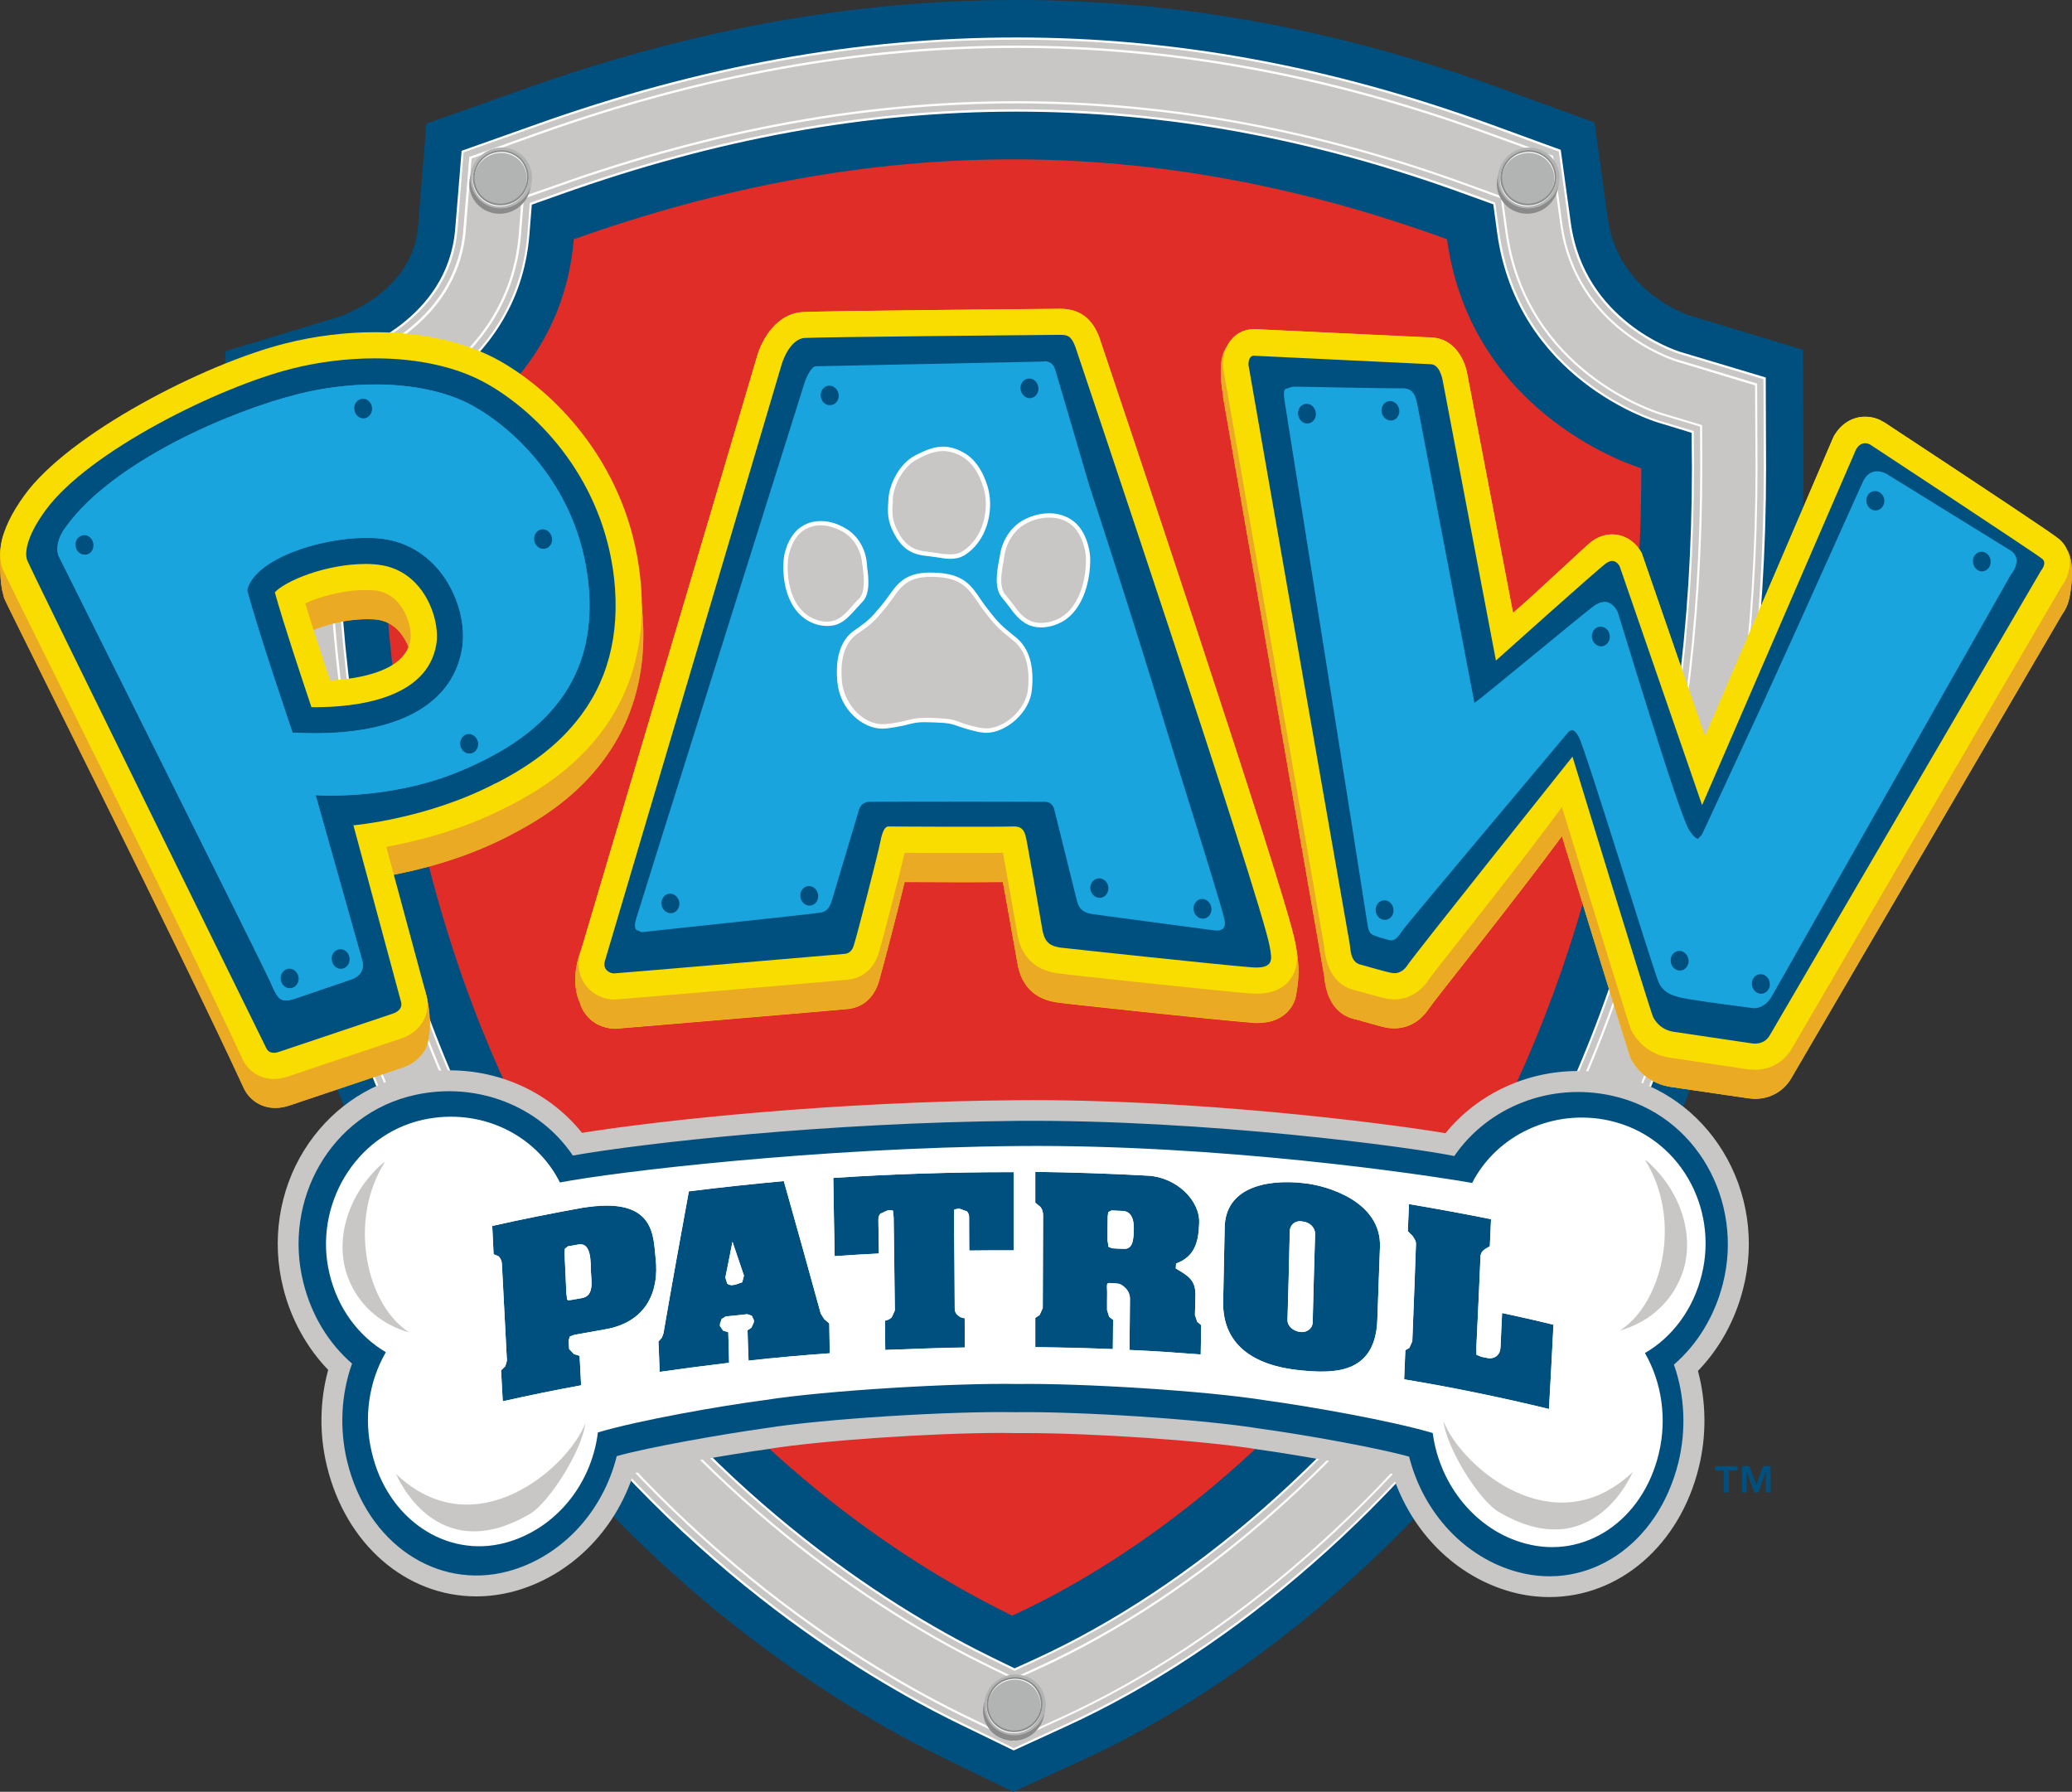
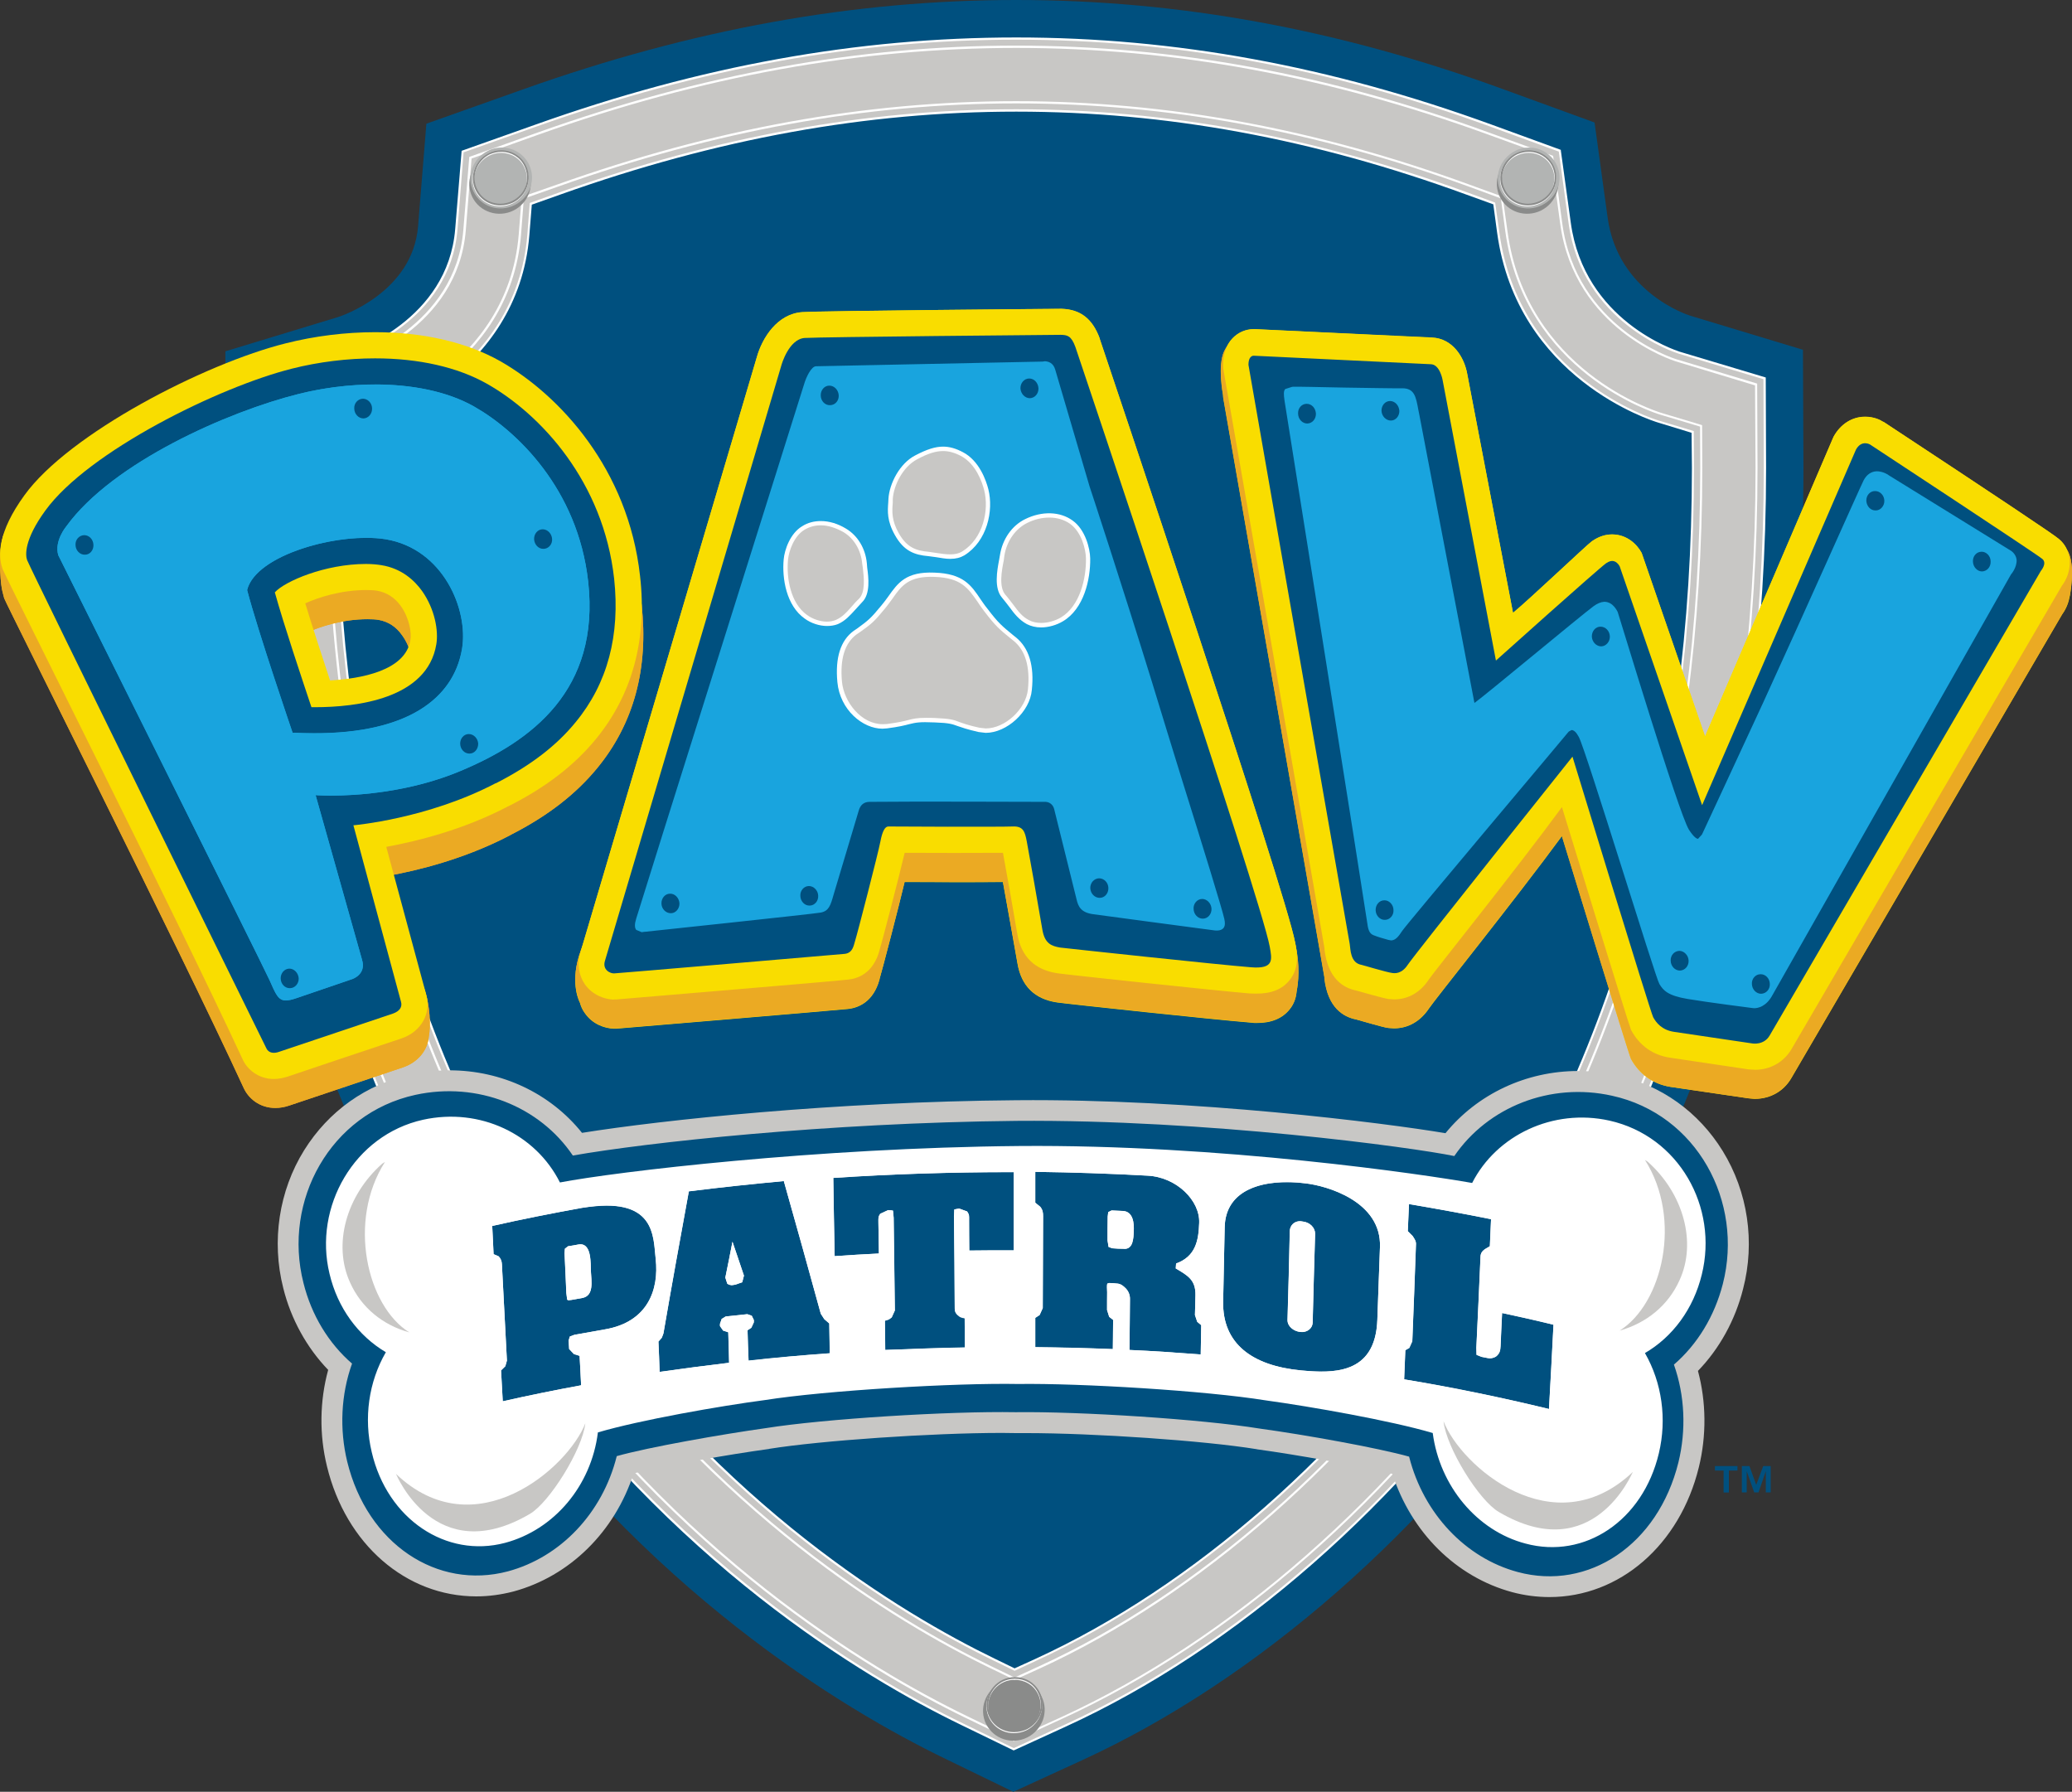
<svg xmlns="http://www.w3.org/2000/svg" id="Layer_2" viewBox="0 0 243.9 210.9">
  <rect x="0" y="0" width="243.9" height="210.9" fill="#333333" stroke="none" />
  <defs>
    <style>.cls-1,.cls-2,.cls-3,.cls-4,.cls-5{fill-rule:evenodd;}.cls-1,.cls-6{fill:#c8c7c5;}.cls-7{fill:#f9dd00;}.cls-8,.cls-2{fill:#fff;}.cls-9{fill:#19a4de;}.cls-3,.cls-10{fill:#00507f;}.cls-11{fill:#b2b4b3;}.cls-4,.cls-12{fill:#8a8b8a;}.cls-13{fill:#ebaa23;}.cls-5{fill:#e02d28;}</style>
  </defs>
  <g id="Layer_1-2">
    <path class="cls-10" d="M111.33,207.04c-12.14-5.87-35.36-19.82-54.5-47.12-20.1-28.7-30.3-63.9-30.3-104.68v-13.89l13.29-4.04c.33-.1,8.74-2.89,9.39-10.65l.98-12.1,11.43-4.06C81.48,3.44,100.47,0,119.63,0s38.03,3.45,57.48,10.56l10.59,3.86,1.54,11.2c1.21,8.8,9.41,11.45,9.76,11.55l13.23,4,.06,13.87c0,39.84-9.91,74.67-29.44,103.49-14.52,21.42-34.75,39.16-55.53,48.68l-8.04,3.69-7.95-3.86Z" />
    <path class="cls-1" d="M207.7,44.55l-10.05-3.04c-.47-.14-11.28-3.63-12.9-15.28l-1.15-8.49-8.06-2.95c-18.95-6.89-37.25-10.26-55.92-10.26s-37.13,3.34-56.51,10.24l-8.66,3.08-.74,9.15c-.88,10.79-12.1,14.48-12.57,14.63l-10.09,3.06v10.54c0,39.82,9.93,74.16,29.48,102.09,18.54,26.46,41.01,39.96,52.76,45.66l6.03,2.91,6.09-2.79c20.06-9.17,39.61-26.34,53.68-47.1,19-28.06,28.66-62.03,28.66-100.93l-.05-10.52ZM119.43,196.51l-2.42-1.17c-11-5.35-32.06-18.01-49.5-42.89-18.56-26.46-27.96-59.16-27.96-97.21v-4.25l4.06-1.21c.7-.23,17.23-5.56,18.56-22.09l.31-3.69,3.49-1.23c18.46-6.58,36-9.76,53.66-9.76s35.02,3.2,53.01,9.76l3.24,1.19.47,3.43c2.34,17.07,18.17,22.03,18.83,22.22l4.08,1.23.02,4.25c0,37.15-9.15,69.5-27.2,96.13-13.23,19.51-31.49,35.59-50.18,44.16l-2.47,1.13Z" />
    <path class="cls-8" d="M119.33,206.03l-.06-.02-6.03-2.93c-11.75-5.68-34.24-19.2-52.8-45.68-19.59-27.94-29.5-62.3-29.5-102.16v-10.64l10.17-3.08c.49-.16,11.59-3.82,12.47-14.54l.76-9.23,8.74-3.1c19.39-6.91,37.87-10.24,56.55-10.24s36.99,3.36,55.96,10.26l8.14,2.97v.08l1.17,8.49c1.58,11.57,12.35,15.02,12.8,15.18l10.15,3.04.04,10.63c0,38.93-9.64,72.92-28.68,101.01-14.07,20.78-33.64,37.95-53.72,47.14l-6.16,2.82ZM31.18,44.8v10.44c0,39.78,9.91,74.13,29.48,102.01,18.52,26.42,40.97,39.92,52.7,45.6l5.97,2.91,6.03-2.77c20.04-9.17,39.59-26.3,53.64-47.04,19.01-28.04,28.62-61.99,28.62-100.88l-.04-10.44-9.97-3c-.45-.14-11.38-3.65-12.97-15.38l-1.15-8.41-7.98-2.91c-18.93-6.91-37.23-10.26-55.88-10.26s-37.09,3.34-56.47,10.22l-8.59,3.04-.72,9.09c-.88,10.87-12.19,14.58-12.66,14.75l-10.01,3.03ZM119.43,196.66l-2.48-1.21c-11-5.33-32.1-18.03-49.56-42.93-18.56-26.48-27.98-59.22-27.98-97.29v-4.33l4.16-1.27c.72-.21,17.13-5.54,18.5-21.95l.29-3.79,3.57-1.27c18.46-6.56,36.02-9.76,53.7-9.76s35.04,3.22,53.07,9.78l3.3,1.21.49,3.49c2.32,17.03,18.07,21.95,18.73,22.15l4.16,1.25.02,4.35c0,37.17-9.15,69.54-27.22,96.21-13.21,19.53-31.53,35.63-50.22,44.18l-2.53,1.18ZM39.67,51.08v4.16c0,38.03,9.4,70.71,27.94,97.13,17.42,24.86,38.46,37.52,49.46,42.85l2.36,1.15,2.4-1.09c18.67-8.55,36.94-24.62,50.13-44.1,18.05-26.63,27.2-58.95,27.2-96.08l-.04-4.16-3.96-1.21c-.68-.21-16.57-5.15-18.93-22.34l-.45-3.34-3.18-1.15c-17.99-6.58-35.32-9.76-52.97-9.76s-35.18,3.18-53.62,9.74l-3.41,1.21-.29,3.61c-1.36,16.59-17.96,21.96-18.66,22.17l-3.98,1.21Z" />
    <path class="cls-1" d="M113.73,202.09c-11.67-5.66-33.95-19.06-52.37-45.33-19.45-27.75-29.33-61.91-29.33-101.52v-9.81l9.39-2.85c.53-.18,12.35-4.06,13.27-15.49l.68-8.53,8.08-2.87c19.28-6.85,37.64-10.19,56.17-10.19s36.74,3.36,55.59,10.22l7.49,2.73,1.07,7.9c1.7,12.27,13.11,15.92,13.58,16.08l9.37,2.83.06,9.79c0,38.71-9.6,72.49-28.51,100.39-13.97,20.62-33.38,37.64-53.27,46.77l-5.68,2.58-5.59-2.7ZM119.62,12.02c-17.76,0-35.43,3.22-53.99,9.79l-4.1,1.46-.33,4.33c-1.31,15.84-17.21,21.01-17.89,21.21l-4.74,1.44v4.98c0,38.26,9.46,71.16,28.12,97.77,17.58,25.07,38.81,37.83,49.89,43.2l2.85,1.39,2.89-1.31c18.81-8.62,37.27-24.84,50.58-44.51,18.15-26.79,27.36-59.34,27.36-96.68l-.03-4.96-4.76-1.44c-.64-.2-15.88-4.96-18.15-21.42l-.55-4.02-3.8-1.39c-18.11-6.62-35.57-9.84-53.35-9.84h0Z" />
    <path class="cls-8" d="M119.33,204.93l-.06-.02-5.6-2.71c-11.67-5.66-33.99-19.08-52.43-45.39-19.45-27.75-29.35-61.93-29.35-101.58v-9.89l9.5-2.89c.49-.16,12.23-4.04,13.15-15.38l.7-8.6,8.16-2.91c19.28-6.85,37.68-10.19,56.21-10.19s36.78,3.34,55.63,10.22l7.57,2.75.02.08,1.07,7.9c1.66,12.19,12.99,15.84,13.48,15.98l9.46,2.85.04,9.89c0,38.73-9.58,72.53-28.51,100.47-13.99,20.62-33.42,37.7-53.33,46.79l-5.71,2.63ZM32.15,45.52v9.72c0,39.59,9.87,73.72,29.31,101.44,18.4,26.26,40.7,39.65,52.33,45.29l5.54,2.69,5.62-2.56c19.86-9.11,39.28-26.13,53.21-46.73,18.91-27.86,28.49-61.62,28.49-100.31l-.06-9.7-9.27-2.81c-.47-.14-11.96-3.82-13.66-16.18l-1.07-7.84-7.41-2.69c-18.83-6.85-37.01-10.2-55.55-10.2s-36.86,3.32-56.14,10.17l-7.98,2.85-.68,8.45c-.94,11.51-12.84,15.45-13.37,15.61l-9.31,2.8ZM119.43,197.73l-2.91-1.41c-11.1-5.38-32.35-18.15-49.93-43.24-18.69-26.65-28.16-59.57-28.16-97.85v-5.05l4.84-1.48c.68-.21,16.51-5.35,17.79-21.09l.35-4.43,4.18-1.46c18.58-6.6,36.23-9.81,54.03-9.81s35.28,3.22,53.38,9.83l3.88,1.41.57,4.08c2.24,16.41,17.4,21.13,18.05,21.35l4.86,1.46.02,5.07c0,37.37-9.21,69.93-27.39,96.76-13.33,19.67-31.78,35.9-50.63,44.53l-2.93,1.33ZM38.69,50.36v4.88c0,38.22,9.46,71.1,28.12,97.7,17.54,25.05,38.77,37.79,49.83,43.16l2.79,1.35,2.81-1.29c18.83-8.6,37.25-24.8,50.54-44.43,18.15-26.79,27.36-59.3,27.36-96.62l-.02-4.9-4.68-1.4c-.66-.2-15.96-4.98-18.24-21.54l-.53-3.92-3.73-1.37c-18.09-6.6-35.53-9.81-53.31-9.81s-35.41,3.22-53.93,9.79l-4.04,1.42-.33,4.25c-1.29,15.92-17.29,21.11-17.98,21.31l-4.66,1.42Z" />
    <path class="cls-3" d="M117.69,193.93c-10.87-5.27-31.67-17.78-48.92-42.38-18.36-26.18-27.67-58.57-27.67-96.31v-3.08l2.97-.9c.72-.23,18.22-5.87,19.67-23.45l.22-2.68,2.54-.9c18.28-6.5,35.67-9.66,53.13-9.66s34.63,3.18,52.49,9.66l2.34.88.35,2.48c2.48,18.07,19.22,23.32,19.92,23.53l2.97.9.02,3.1c0,36.82-9.05,68.86-26.93,95.26-13.07,19.26-31.12,35.16-49.54,43.59l-1.78.82-1.78-.86Z" />
-     <path class="cls-5" d="M193.2,55.12c0,80.88-45.23,121.87-74.05,135.04-27.2-13.17-74.22-51.2-74.22-134.92,0,0,20.92-6.36,22.61-27.08,35.2-12.51,68.29-12.57,102.79,0,2.89,21.09,22.87,26.96,22.87,26.96h0Z" />
    <path class="cls-4" d="M117.77,198.11c-1.8.9-2.56,3.04-1.7,4.8.88,1.78,3.04,2.48,4.84,1.6,1.81-.9,2.58-3.04,1.7-4.82-.88-1.76-3.04-2.46-4.84-1.58" />
-     <path class="cls-11" d="M117.89,197.48c-1.8.88-2.56,3.04-1.68,4.8.86,1.76,3.04,2.48,4.84,1.58,1.81-.88,2.56-3.04,1.68-4.8-.6-1.25-1.87-1.97-3.2-1.97-.55,0-1.11.12-1.64.39h0Z" />
    <path class="cls-8" d="M119.35,204c-1.25,0-2.36-.68-2.91-1.79-.78-1.58-.12-3.53,1.52-4.35.47-.23.98-.35,1.5-.35,1.23,0,2.36.68,2.89,1.78.8,1.62.1,3.57-1.52,4.37-.46.22-.97.34-1.48.34M119.47,197.7c-.51,0-.98.12-1.4.33-1.54.76-2.19,2.6-1.46,4.1.53,1.03,1.58,1.68,2.75,1.68.49,0,.96-.12,1.4-.33,1.54-.74,2.17-2.58,1.42-4.1-.51-1.04-1.56-1.68-2.71-1.68h0Z" />
    <path class="cls-12" d="M119.37,203.88c-1.25,0-2.36-.68-2.91-1.78-.8-1.6-.1-3.55,1.54-4.37.47-.23.96-.33,1.46-.33,1.27,0,2.36.66,2.93,1.78.78,1.6.12,3.55-1.52,4.37-.48.21-.97.33-1.5.33M119.47,197.6c-.47,0-.94.1-1.39.31-1.52.76-2.19,2.59-1.44,4.12.51,1.01,1.56,1.66,2.73,1.66.49,0,.96-.1,1.4-.33,1.54-.74,2.19-2.6,1.42-4.1-.48-1.04-1.53-1.66-2.72-1.66" />
    <path class="cls-4" d="M178.24,18.38c-1.79.9-2.56,3.04-1.68,4.82.88,1.76,3.02,2.46,4.84,1.58,1.79-.9,2.56-3.04,1.7-4.8-.88-1.77-3.07-2.48-4.86-1.6" />
    <path class="cls-11" d="M178.36,17.76c-1.8.9-2.56,3.04-1.7,4.8.9,1.78,3.06,2.48,4.86,1.58,1.8-.88,2.58-3.02,1.68-4.8-.62-1.25-1.87-1.97-3.2-1.97-.55,0-1.12.11-1.64.39" />
    <path class="cls-8" d="M179.82,24.29c-1.25,0-2.36-.7-2.91-1.8-.8-1.6-.12-3.55,1.54-4.37.47-.21.96-.33,1.46-.33,1.27,0,2.38.68,2.93,1.78.78,1.62.1,3.55-1.52,4.37-.49.22-.97.35-1.5.35h0ZM179.92,17.99c-.47,0-.94.12-1.39.33-1.54.76-2.19,2.6-1.44,4.1.51,1.03,1.56,1.68,2.73,1.68.49,0,.96-.14,1.4-.33,1.54-.76,2.17-2.61,1.44-4.1-.52-1.04-1.55-1.68-2.74-1.68" />
    <path class="cls-12" d="M179.86,24.18c-1.25,0-2.38-.68-2.91-1.79-.82-1.6-.12-3.55,1.52-4.35.47-.23.98-.35,1.48-.35,1.25,0,2.36.68,2.91,1.78.8,1.62.1,3.57-1.52,4.37-.47.22-.97.34-1.48.34h0ZM179.96,17.87c-.49,0-.96.12-1.4.31-1.52.78-2.19,2.61-1.42,4.12.49,1.03,1.54,1.68,2.73,1.68.47,0,.94-.12,1.39-.33,1.54-.76,2.19-2.59,1.44-4.1-.52-1.03-1.57-1.68-2.74-1.68h0Z" />
    <path class="cls-4" d="M57.3,18.38c-1.81.9-2.56,3.04-1.7,4.82.88,1.76,3.04,2.46,4.84,1.58,1.8-.9,2.56-3.04,1.7-4.8-.88-1.77-3.04-2.48-4.84-1.6h0Z" />
    <path class="cls-11" d="M57.42,17.76c-1.8.9-2.56,3.04-1.68,4.8.86,1.78,3.02,2.48,4.84,1.58,1.8-.88,2.56-3.02,1.68-4.8-.62-1.25-1.87-1.97-3.2-1.97-.55,0-1.11.11-1.64.39" />
    <path class="cls-8" d="M58.88,24.29c-1.27,0-2.38-.7-2.93-1.8-.78-1.6-.1-3.55,1.54-4.37.47-.21.96-.33,1.48-.33,1.25,0,2.36.68,2.91,1.78.8,1.62.1,3.55-1.52,4.37-.46.22-.97.35-1.48.35h0ZM58.98,17.99c-.49,0-.96.12-1.39.33-1.54.76-2.2,2.6-1.46,4.1.53,1.03,1.58,1.68,2.75,1.68.47,0,.96-.14,1.39-.33,1.54-.76,2.19-2.61,1.44-4.1-.5-1.04-1.56-1.68-2.73-1.68h0Z" />
    <path class="cls-12" d="M58.9,24.18c-1.25,0-2.36-.68-2.91-1.79-.78-1.6-.1-3.55,1.54-4.35.45-.23.96-.35,1.48-.35,1.23,0,2.36.68,2.89,1.78.8,1.62.1,3.57-1.5,4.37-.48.22-.99.34-1.5.34M59.02,17.87c-.51,0-.96.12-1.4.31-1.54.78-2.2,2.61-1.44,4.12.49,1.03,1.54,1.68,2.73,1.68.47,0,.96-.12,1.4-.33,1.52-.76,2.17-2.59,1.42-4.1-.48-1.03-1.54-1.68-2.71-1.68" />
    <path class="cls-7" d="M243.35,64.78c-.21-.53-.55-.98-1-1.35-.49-.45-7.41-5.07-20.6-13.76l-.14-.06c-.25-.18-1-.55-2.01-.57h-.08c-1.54.02-2.87.9-3.67,2.34l-.12.27-15.02,35.02-7.47-21.6c-.57-1.05-1.76-2.15-3.43-2.17h-.06c-.76,0-1.52.25-2.2.7h-.02l-.18.14c-.59.41-7.22,6.71-9.25,8.39l-5.37-28.02c-.35-2.13-1.78-4.29-4.18-4.39l-20.78-.98h-.25c-1.23.02-2.44.7-3.1,2.03l-.31.57c-.8,1.7-.14,5.13-.14,5.13l.02.29.02.14c.1.57,11.78,67.47,11.9,68.14v.16c.41,3.4,2.2,4.49,3.73,4.8,3.18.9,3.57.98,3.81,1l.62.04h.1c1.62-.02,3.04-.84,4.04-2.34.64-.98,10.15-12.8,15.65-20.29,0,0,7.9,25.79,8.14,26.24,1,1.81,2.6,2.95,4.62,3.28l9.21,1.35.68.06h.12c1.78-.02,3.32-.9,4.21-2.4l31.88-54.59c.33-.45.76-1.21.9-2.15l.02-.04c.22-1.22.55-3.99-.29-5.38M196.7,118.55c-.29-.58-4.43-21.01-9.46-30.67-.41-.74-1.17-1.25-2.01-1.27h-.08c-.84-.02-1.6.41-2.05,1.13-4.33,7.02-18.05,22.42-19.24,24.27-.55-.14-1.6-.41-2.56-.7l-.02-.16-.08-.51c-.06-.47-8.18-46.83-10.97-62.81l17.23.82,6.3,32.98c.16.84.72,1.52,1.52,1.81l.78.16c.55,0,1.09-.18,1.52-.55,2.19-1.79,10.09-9.15,11.79-10.5l8.96,26.93c.45.7,1.19,1.13,1.99,1.13h.2c.88-.06,1.66-.62,2.01-1.44l17.56-40.58c5.44,3.57,12.39,8.16,16.16,10.69l-29.81,51.08-9.02-1.33c-.41-.05-.57-.22-.72-.48" />
    <path class="cls-7" d="M152.44,110.91c-1.05-5.87-22.09-68.35-22.99-71.02l-.02-.06c-.84-2.32-2.26-3.41-4.45-3.49h-.16c-.21,0-28.29.25-30.38.41-2.93.18-4.72,2.99-5.37,5.33-.16.57-2.58,8.7-5.87,19.82-5.42,18.3-13.42,45.25-14.71,49.66l-.35,1c-1.03,3.41.12,5.46.12,5.46h0c.12.43.29.84.57,1.21.9,1.33,2.34,1.81,3.4,1.85h.31c.14,0,25.97-2.18,27.3-2.32,1.07-.12,2.95-.72,3.69-3.49v-.04c.25-.78,2.32-8.74,2.95-11.41,2.97.02,8.86.04,11.57,0,.39,2.07,1.25,6.99,1.72,9.6.45,2.63,2.01,4.18,4.64,4.57,1.03.16,18.89,2.07,22.65,2.36l.62.06h.18c1.78.02,3.1-.53,3.96-1.62.53-.66.74-1.39.8-2.07.21-1.05.43-3.02-.14-5.6l-.04-.21ZM125.15,109.11h-.02c-.02-.1-1.6-9.05-1.87-10.5-.18-.92-.7-3.67-3.77-3.77h-.43c-1.03.08-12.19.04-14.26.02l-.23-.02c-1.72,0-2.81,1.25-3.3,3.73-.23,1.23-2.5,10.01-2.91,11.34-3.14.29-14.34,1.25-21.03,1.81.23-1.29.39-2.26.39-2.26l-1.58-1c5.44-18.34,17.54-59.14,18.19-61.37l.02-.04c.12-.47.49-1.19.74-1.44,2.6-.1,25.48-.33,29.31-.37,5.31,15.79,17.85,53.38,21.62,66.07-5.62-.52-20.15-2.08-20.87-2.2" />
    <path class="cls-13" d="M243.31,64.7c-.92-1.37-2.85-.78-2.85-.78l.25,1.76c-2.79-1.89-9.15-6.13-18.97-12.59l-.14-.08c-.27-.16-1-.53-2.01-.53h-.08c-1.54,0-2.87.86-3.67,2.32l-.12.27-15.02,35.02-7.47-21.58c-.57-1.07-1.76-2.17-3.43-2.19h-.06c-.76,0-1.52.25-2.2.7l-.02.02-.18.12c-.57.43-7.22,6.73-9.25,8.39l-5.37-28.02c-.35-2.13-1.78-4.29-4.18-4.37l-20.14-.96c-.74-1.07-1.7-2.48-1.7-2.67,0-.35-1.81.12-2.61,1.81-.8,1.7-.14,5.11-.14,5.11l.02.31.02.14c.1.57,11.8,67.47,11.9,68.14v.16c.41,3.4,2.2,4.49,3.73,4.78,3.18.92,3.55.99,3.81,1.01l.62.04h.1c1.62-.02,3.04-.84,4.04-2.34.64-.98,10.15-12.8,15.65-20.29,0,0,7.9,25.79,8.14,26.24,1,1.81,2.6,2.95,4.62,3.28l9.21,1.35.68.06h.12c1.78-.02,3.32-.9,4.21-2.4l31.88-54.57c.33-.47.76-1.25.88-2.17l.04-.02c.26-1.23.59-4.08-.31-5.47M206.43,123.76l-9.02-1.31c-.41-.06-.57-.23-.72-.49-.31-.57-4.43-20.99-9.46-30.65-.41-.76-1.17-1.27-2.03-1.29h-.06c-.84,0-1.6.43-2.05,1.13-4.33,7.02-18.05,22.42-19.24,24.27-.55-.14-1.6-.43-2.56-.68l-.02-.18-.08-.49c-.08-.53-9.66-55.32-11.55-66.26l17.81.84,6.3,32.98c.16.84.72,1.54,1.52,1.83l.78.14c.55,0,1.09-.18,1.52-.55,2.19-1.79,10.09-9.15,11.79-10.5l8.96,26.93c.45.7,1.19,1.13,1.99,1.13h.2c.88-.08,1.66-.62,2.01-1.44l17.56-40.58c6.24,4.1,14.44,9.52,17.6,11.65l-31.25,53.52Z" />
    <path class="cls-13" d="M152.48,111.1c-.41-1.89-1.19-2.89-1.89-3.38-5.35-17.6-20.37-62.18-21.13-64.43l-.02-.06c-.84-2.32-2.26-3.41-4.45-3.47h-.16c-.21,0-28.29.23-30.38.37-2.93.21-4.72,3-5.37,5.37-.16.55-2.58,8.68-5.87,19.8-3.96,13.37-9.29,31.36-12.39,41.79-.86,1.31-2.07,3.36-2.67,5.44-1.03,3.41.12,5.46.12,5.46h0c.12.43.29.84.57,1.23.9,1.31,2.34,1.79,3.4,1.83h.31c.14,0,25.97-2.18,27.3-2.32,1.07-.12,2.95-.72,3.69-3.49v-.04c.25-.78,2.32-8.74,2.95-11.41,2.97.02,8.86.04,11.57,0,.39,2.07,1.25,6.99,1.72,9.6.45,2.63,2.01,4.18,4.64,4.57,1.03.16,18.89,2.07,22.65,2.36l.62.06h.18c1.78.02,3.1-.53,3.96-1.62.53-.66.74-1.39.8-2.07.2-1.04.42-3.01-.15-5.59M125.15,112.53h-.02c-.02-.1-1.6-9.05-1.87-10.5-.18-.9-.7-3.67-3.77-3.75h-.43c-1.03.06-12.19.02-14.26,0h-.23c-1.72-.02-2.81,1.23-3.3,3.71-.23,1.23-2.5,10.01-2.91,11.36-3.24.29-15.08,1.29-21.7,1.85.51-2.56,1.05-5.74,1.05-5.74l-1.58-1c5.44-18.34,17.54-59.14,18.19-61.37l.02-.04c.12-.47.49-1.19.74-1.44,2.6-.1,25.48-.33,29.31-.37,5.97,17.78,21.11,63.22,22.59,69.56-4.62-.38-21.07-2.16-21.83-2.27" />
    <path class="cls-7" d="M206.51,125.91l-.68-.04-9.21-1.37c-2.03-.29-3.63-1.42-4.62-3.26-.23-.45-8.14-26.24-8.14-26.24-5.5,7.49-15,19.3-15.67,20.29-.98,1.5-2.4,2.32-4.02,2.34h-.1l-.62-.04c-.23-.04-.62-.1-3.81-1-1.52-.31-3.32-1.4-3.73-4.82v-.16c-.1-.66-11.8-67.55-11.9-68.12l-.02-.12-.02-.33v-.06c-.02-2.75,1.78-4.21,3.55-4.23h.27l20.76,1c2.4.08,3.82,2.24,4.18,4.37l5.37,28.02c2.03-1.68,8.66-7.96,9.23-8.39l.19-.12.02-.02c.68-.45,1.44-.7,2.2-.7h.06c1.68.02,2.87,1.11,3.45,2.19l7.45,21.6,15.02-35.04.12-.27c.8-1.44,2.13-2.32,3.67-2.32h.08c1.01,0,1.74.37,2.01.55l.14.06c13.17,8.68,20.12,13.31,20.6,13.76.76.62,1.21,1.54,1.29,2.56.08,1.33-.49,2.38-.92,2.95l-31.86,54.59c-.92,1.5-2.46,2.36-4.23,2.38h-.11ZM185.2,86.61c.86.02,1.62.53,2.03,1.27,5.03,9.66,9.15,30.09,9.46,30.67.16.25.31.43.72.49l9,1.33,31.28-53.54c-3.16-2.13-11.36-7.55-17.58-11.67l-17.58,40.58c-.35.84-1.13,1.41-1.99,1.46h-.21c-.8,0-1.54-.43-1.99-1.13l-8.96-26.94c-1.7,1.37-9.6,8.72-11.79,10.5-.43.37-.98.57-1.52.57l-.78-.16c-.8-.29-1.37-.98-1.52-1.81l-6.3-32.98-17.81-.84c1.89,10.95,11.47,65.74,11.57,66.24l.06.51.02.16c.96.29,2.01.57,2.56.7,1.19-1.85,14.91-17.25,19.26-24.29.43-.7,1.19-1.13,2.03-1.11h.04Z" />
    <path class="cls-10" d="M146.96,42.95s11.8,67.57,11.92,68.16c.1.64.06,2.24,1.4,2.46,0,0,3.1.9,3.53.94.39.08,1.19.12,1.89-.94.96-1.42,19.4-24.51,19.4-24.51,0,0,9.17,30.05,9.5,30.67.35.64,1.01,1.5,2.44,1.72l9.25,1.37s1.33.23,2.01-.92l31.94-54.71s.76-.88.18-1.39c-.59-.53-20.29-13.48-20.29-13.48,0,0-.99-.6-1.66.6l-18.11,41.85-9.7-28.1s-.51-1.09-1.5-.43l-.08.04c-1.03.74-12.99,11.47-12.99,11.47l-6.28-33.03s-.31-1.83-1.39-1.85l-20.82-1s-.64-.09-.64,1.08" />
    <path class="cls-9" d="M151.39,47.16s9.6,60.21,9.7,61.23c.12,1,.27,1.37.66,1.52.59.21,1,.33,1.74.55.53.12.82-.04,1.41-1,.45-.72,19.63-23.47,19.63-23.47,0,0,.64-.88,1.48.66.84,1.54,9.05,28.39,9.46,29.05.41.68.86,1.31,3.2,1.68,2.32.39,7.65,1.09,7.65,1.09,0,0,1.29.23,2.2-1.48l28.06-49.52s1.29-1.48.1-2.46l-14.44-8.92s-1.77-1.29-2.71.53c-.94,1.85-18.75,41.21-18.97,41.56-.33.57-.64,1.52-1.89-.43-1.27-1.95-8.45-25.66-8.45-25.66,0,0-.78-1.93-2.56-.59-1.78,1.33-14.24,11.57-14.24,11.57,0,0-6.17-32.43-6.54-34.3-.37-1.89-.41-2.89-1.83-2.87-1.97,0-12.06-.23-12.84-.2-.76.06-1.03-.02-.82,1.46" />
    <path class="cls-9" d="M206.49,118.67l-.21-.02s-5.33-.68-7.63-1.07c-2.32-.39-2.85-.99-3.32-1.76-.45-.7-8.66-27.57-9.48-29.07-.29-.55-.58-.82-.86-.82l-.33.18c-.12.18-19.16,22.75-19.61,23.47-.45.7-.8,1.09-1.29,1.11l-.33-.06c-.7-.2-1.13-.31-1.74-.55-.53-.2-.66-.7-.78-1.66-.12-1.01-9.6-60.64-9.7-61.23-.12-.82-.12-1.17.08-1.4l.78-.25.14-.02c.37-.02,3.14.04,6.07.1,2.85.04,5.8.1,6.77.08,1.44,0,1.62.96,1.91,2.56l.1.49c.33,1.76,5.89,30.81,6.5,33.99,1.27-.9,12.41-10.19,14.01-11.38.45-.33.88-.51,1.27-.53,1.07,0,1.54,1.15,1.58,1.19.08.16,7.16,23.69,8.39,25.64.61.94.94,1.07,1.07,1.07l.45-.49.08-.16c.12-.23,3.53-7.61,7.14-15.39,4.78-10.42,11.3-25.11,11.82-26.15.35-.68.9-1.05,1.54-1.07.76,0,1.4.43,1.42.47l14.44,8.92c.37.29.57.64.61,1.05.04.88-.62,1.66-.66,1.7l-28.06,49.48c-.74,1.41-1.76,1.58-2.17,1.58M184.99,85.54c.41,0,.8.33,1.17,1.01.98,1.81,9.07,28.45,9.46,29.05.37.58.74,1.19,3.06,1.58,2.3.39,7.59,1.07,7.65,1.09.06,0,1.19.16,2.01-1.39l28.1-49.52s.61-.74.57-1.42l-.45-.76-14.4-8.92s-.58-.41-1.25-.41c-.51,0-.94.31-1.23.88-.53,1.03-7.02,15.69-11.82,26.11-4.37,9.46-7.04,15.3-7.14,15.45l-.1.16c-.16.29-.37.66-.74.68-.39,0-.82-.39-1.37-1.27-1.25-1.93-8.31-25.48-8.43-25.68-.04-.06-.43-.96-1.25-.94-.31,0-.68.14-1.05.41-1.78,1.33-14.18,11.51-14.26,11.57l-.21.16-.06-.29c-.06-.31-6.19-32.41-6.54-34.3l-.1-.47c-.29-1.58-.41-2.24-1.56-2.22-.98,0-3.92-.06-6.77-.12-2.91-.04-5.66-.1-6.07-.08h-.14l-.51.14c-.12.14-.04.68.02,1.07.37,2.46,9.56,60.23,9.7,61.25.1,1.01.25,1.25.53,1.35.59.23,1.01.35,1.7.53l.25.04c.27,0,.49-.16,1-.94.43-.7,19.47-23.28,19.61-23.49,0-.02.25-.31.62-.31" />
    <path class="cls-10" d="M154.9,48.68c.02.64-.43,1.15-1.01,1.17-.59,0-1.07-.51-1.09-1.15-.04-.64.41-1.17,1.01-1.17s1.05.51,1.09,1.15" />
    <path class="cls-10" d="M164.72,48.35c.02.62-.43,1.15-.99,1.15-.59,0-1.07-.51-1.11-1.13-.02-.64.43-1.17,1.01-1.17.56,0,1.05.51,1.09,1.15h0Z" />
    <path class="cls-10" d="M189.5,74.91c.02.62-.45,1.15-1.01,1.17-.58,0-1.07-.51-1.11-1.13-.02-.66.43-1.19,1.02-1.19s1.08.5,1.1,1.15" />
    <path class="cls-10" d="M198.77,113.07c.02.64-.43,1.15-1.02,1.17-.58,0-1.07-.51-1.09-1.15-.04-.64.43-1.15,1.02-1.17.56,0,1.07.53,1.09,1.15" />
    <path class="cls-10" d="M208.33,115.8c.04.64-.43,1.15-1.02,1.17-.58,0-1.07-.51-1.09-1.15-.04-.62.43-1.15,1.01-1.15.59-.02,1.08.49,1.1,1.13" />
    <path class="cls-10" d="M234.32,66.07c.04.64-.41,1.17-1.01,1.19-.57,0-1.05-.53-1.07-1.15-.04-.64.41-1.15.99-1.17.58-.02,1.09.5,1.09,1.13" />
    <path class="cls-10" d="M221.81,58.93c.02.62-.45,1.15-1.01,1.15-.61.02-1.07-.49-1.11-1.13-.02-.64.43-1.15,1.01-1.15.58-.02,1.09.48,1.11,1.13" />
    <path class="cls-10" d="M164.03,107.12c.04.62-.43,1.15-1.01,1.15-.59.02-1.07-.51-1.09-1.13-.02-.64.43-1.17,1.02-1.17.56-.02,1.08.51,1.08,1.15" />
    <path class="cls-7" d="M72.23,117.66c-1.05-.04-2.5-.53-3.4-1.83-.72-1.05-.9-2.4-.53-3.67.21-.68,9.05-30.52,14.91-50.26,3.3-11.14,5.72-19.26,5.87-19.82.64-2.32,2.44-5.15,5.37-5.35,2.09-.14,30.17-.39,30.38-.37h.16c2.18.06,3.61,1.15,4.47,3.47v.06c.9,2.67,21.93,65.15,22.99,71.02l.04.19c.18,1.01.51,2.75-.66,4.23-.86,1.11-2.19,1.64-3.96,1.62h-.18l-.62-.02c-3.77-.31-21.62-2.22-22.65-2.38-2.61-.41-4.19-1.93-4.66-4.57-.45-2.63-1.31-7.53-1.7-9.6-2.71.02-8.6.02-11.57,0-.62,2.67-2.69,10.63-2.95,11.41v.04c-.74,2.77-2.61,3.36-3.69,3.47-1.33.18-27.16,2.32-27.3,2.34h-.23l-.09.02h0ZM95.08,42.22c-.25.23-.62.96-.74,1.42l-.02.04c-.74,2.58-17.01,57.46-20.23,68.31,5.39-.45,20.53-1.74,24.29-2.07.39-1.35,2.65-10.13,2.89-11.36.49-2.48,1.58-3.73,3.3-3.73l.23.02c2.07.02,13.23.06,14.26-.02h.41c3.08.1,3.61,2.85,3.79,3.77.27,1.46,1.85,10.4,1.87,10.5h.02c.76.12,17.21,1.87,21.83,2.28-1.46-6.34-16.62-51.78-22.59-69.56-3.81.03-26.72.27-29.31.4" />
    <path class="cls-10" d="M149.46,111.41c-1.01-5.6-22.87-70.56-22.87-70.56-.49-1.35-.96-1.42-1.74-1.44-.6,0-28.27.25-30.15.37-1.87.16-2.71,3.18-2.71,3.18,0,0-20.45,69.05-20.78,70.13-.33,1.07.64,1.52,1.11,1.48.51-.02,25.91-2.19,27.14-2.3.94-.12,1.03-1.03,1.17-1.44.25-.76,2.75-10.44,3-11.77.25-1.31.57-1.78.94-1.78.37.02,13.39.06,14.61,0,1.25-.06,1.46.57,1.68,1.74.23,1.21,1.4,7.77,1.85,10.46.29,1.6,1.07,1.87,2.07,2.05,1.02.12,18.73,2.03,22.46,2.32,2.82.24,2.47-.97,2.22-2.44" />
    <path class="cls-9" d="M135.41,80.33c-3.57-11.59-7.34-23-7.34-23l-4.04-13.74c-.06-.21-.25-.86-1.05-.88l-.08.02h-.2l-26.63.59c-.43,0-1,1.09-1.19,1.83,0,0-19.43,61.64-19.82,63-.43,1.48.25,1.39.86,1.33.59-.04,20.1-2.11,20.64-2.22.84-.18,1-.66,1.39-1.97.37-1.31,2.95-9.93,2.95-9.93.18-.66.66-1.15,1.42-1.17,5.31-.06,18.11,0,20.74.02.57,0,1.07.41,1.19,1,0,0,2.46,9.85,2.63,10.61.21.84.51,1.44,1.78,1.6,1.11.16,11.12,1.5,14.15,1.91.92.12,1.37-.14,1.11-1.15-.39-1.7-4.94-16.28-8.51-27.85" />
    <path class="cls-9" d="M75.53,109.72l-.64-.27c-.2-.27-.2-.68,0-1.33.39-1.37,19.63-62.42,19.8-63.02.2-.66.8-1.99,1.37-1.99l26.65-.55.16-.02.12-.02c.43.02,1,.19,1.23,1.01l4.04,13.74c.04.1,3.8,11.53,7.34,23,1.11,3.69,2.36,7.67,3.51,11.43,2.56,8.18,4.74,15.26,5,16.43.12.51.1.84-.08,1.09-.21.27-.63.37-1.23.27-3.02-.39-13.03-1.74-14.15-1.89-1.44-.2-1.74-.94-1.93-1.76-.16-.72-2.62-10.5-2.63-10.6-.12-.51-.53-.84-1.01-.86-2.44,0-15.41-.06-20.72,0-.66,0-1.09.37-1.27,1.01-.04.1-2.58,8.64-2.97,9.93-.35,1.23-.55,1.91-1.5,2.09-.62.14-20.51,2.24-20.66,2.26h-.06l-.37.05M122.98,42.91l-.08.02h-.18l-26.65.59c-.23,0-.8.86-1.01,1.7-.2.62-19.43,61.66-19.82,63-.2.66-.12.92-.06,1l.33.12.31-.02h.06c1.01-.1,20.16-2.15,20.64-2.24.72-.14.88-.57,1.25-1.83.37-1.31,2.93-9.85,2.95-9.93.2-.8.78-1.27,1.6-1.29,5.31-.08,18.3-.02,20.74.02.66,0,1.23.47,1.39,1.13,0,.1,2.46,9.87,2.63,10.59.18.76.39,1.31,1.62,1.46,1.09.16,11.1,1.5,14.13,1.91.45.04.76.02.9-.16.1-.14.12-.39.02-.76-.25-1.15-2.46-8.21-4.98-16.39-1.17-3.77-2.4-7.77-3.53-11.43-3.53-11.45-7.3-22.89-7.34-23l-4.04-13.76c-.08-.32-.27-.71-.88-.73" />
    <path class="cls-10" d="M98.73,46.54c.02.64-.43,1.15-1.03,1.15-.59.02-1.07-.49-1.09-1.13s.43-1.17,1.01-1.17c.58,0,1.07.5,1.11,1.15" />
    <path class="cls-10" d="M79.98,106.32c.02.64-.45,1.17-1.01,1.17-.6,0-1.09-.51-1.11-1.13-.02-.64.43-1.17,1.01-1.17.58-.02,1.07.51,1.11,1.13" />
    <path class="cls-10" d="M96.31,105.42c.04.64-.43,1.17-1.01,1.17-.59.02-1.07-.51-1.09-1.13-.04-.64.43-1.17,1.01-1.17.56,0,1.07.51,1.09,1.13h0Z" />
    <path class="cls-10" d="M130.47,104.51c.02.64-.43,1.17-1.02,1.17s-1.07-.49-1.11-1.13c-.02-.64.45-1.15,1.03-1.17.6,0,1.08.5,1.1,1.13h0Z" />
    <path class="cls-10" d="M142.61,106.96c.02.64-.43,1.17-1.02,1.17s-1.07-.51-1.09-1.15c-.04-.62.41-1.15,1-1.17.58,0,1.07.51,1.11,1.15h0Z" />
    <path class="cls-10" d="M122.24,45.7c.02.64-.43,1.15-1.01,1.17-.59,0-1.07-.53-1.11-1.15-.02-.64.45-1.17,1.03-1.17s1.05.5,1.09,1.15" />
    <path class="cls-13" d="M75.53,71.2c-1.4-12.55-9.44-21.29-16.53-25.29-3.92-2.22-8.99-3.38-14.69-3.38-3.47,0-7.12.45-10.5,1.29-9.54,2.38-25.54,10.63-30.79,17.89-.53.72-.96,1.4-1.29,2.03l-.64-1.35s-.51-.06-.74.76c-.23.84-.41,1.85-.33,4.04.06,1.37.18,2.09.27,2.44l.2.78c.39,1.03,20.47,40.88,28.19,57.64.55,1.21,1.85,2.36,3.73,2.36.55,0,1.11-.1,1.66-.29.84-.29,12.64-4.23,13.37-4.49,1.78-.61,2.91-2.03,3.04-3.65.1-.53.16-1.33.08-2.48-.16-2.15-.74-3.45-.74-3.45l-.6.29-3.57-13.25c3.49-.62,8.99-1.97,14.28-4.72l.25-.14c4.31-2.2,7.63-4.78,10.15-7.86,4.28-5.22,6.02-11.7,5.2-19.17M48.48,78.77c-.6,3.63-5.89,4.57-9.44,4.76-.94-2.75-2.07-6.24-2.93-9.07,1.56-.7,4.21-1.58,7.14-1.58.51,0,.96.02,1.31.08,1.13.2,2.07.8,2.77,1.81,1.1,1.5,1.27,3.24,1.15,4" />
    <path class="cls-10" d="M72.29,68.1c-1.27-11.36-8.57-19.3-14.97-22.93-3.45-1.95-8.02-2.99-13.17-2.99-3.24,0-6.61.41-9.78,1.21-8.57,2.15-23.98,9.74-29.03,16.7-2.5,3.43-2.36,5.25-2.15,5.83.39,1.05,28.16,57.46,28.16,57.46,0,0,.31.86,1.54.41,0,0,12.64-4.25,13.37-4.49.76-.27,1.13-.76.94-1.4l-5.6-20.76s8.7-.74,16.72-4.94l.08-.02.19-.1c3.9-2.01,6.93-4.33,9.17-7.08,3.77-4.57,5.25-10.25,4.53-16.9M36.66,83.24c-1.09-3.26-3.26-9.74-4.31-13.52,1.19-1.31,5.93-3.34,10.73-3.34.68,0,1.29.06,1.8.14,2.46.39,3.96,1.87,4.8,3.04,1.52,2.15,1.95,4.7,1.68,6.28-1.07,6.44-9.42,7.4-14.3,7.4h-.4Z" />
    <path class="cls-13" d="M75.53,71.2c-1.4-12.55-9.44-21.29-16.53-25.29-3.92-2.22-8.99-3.38-14.69-3.38-3.47,0-7.12.45-10.5,1.29-9.54,2.38-25.54,10.63-30.79,17.89-.53.72-.96,1.4-1.29,2.03l-.64-1.35s-.51-.06-.74.76c-.23.84-.41,1.85-.33,4.04.06,1.37.18,2.09.27,2.44l.2.78c.39,1.03,20.47,40.88,28.19,57.64.55,1.21,1.85,2.36,3.73,2.36.55,0,1.11-.1,1.66-.29.84-.29,12.64-4.23,13.37-4.49,1.78-.61,2.91-2.03,3.04-3.65.1-.53.16-1.33.08-2.48-.16-2.15-.74-3.45-.74-3.45l-.6.29-3.57-13.25c3.49-.62,8.99-1.97,14.28-4.72l.25-.14c4.31-2.2,7.63-4.78,10.15-7.86,4.28-5.22,6.02-11.7,5.2-19.17M48.48,78.77c-.6,3.63-5.89,4.57-9.44,4.76-.94-2.75-2.07-6.24-2.93-9.07,1.56-.7,4.21-1.58,7.14-1.58.51,0,.96.02,1.31.08,1.13.2,2.07.8,2.77,1.81,1.1,1.5,1.27,3.24,1.15,4" />
    <path class="cls-7" d="M32.23,127c-1.85,0-3.18-1.17-3.69-2.36C20.77,107.88.7,68.04.31,66.98c-.57-1.54-.6-4.33,2.56-8.68,5.23-7.26,21.23-15.51,30.77-17.89,3.4-.86,7.02-1.31,10.52-1.31,5.68,0,10.77,1.19,14.69,3.39,7.06,4.02,15.1,12.74,16.49,25.29.86,7.47-.9,13.95-5.17,19.18-2.54,3.1-5.85,5.66-10.17,7.86l-.25.12c-5.29,2.77-10.79,4.1-14.28,4.74l4.7,17.39c.62,2.18-.57,4.35-2.89,5.15-.72.23-12.55,4.2-13.39,4.49-.55.18-1.11.29-1.66.29M35.94,71.04c.86,2.83,2.01,6.32,2.91,9.05,3.55-.2,8.88-1.11,9.46-4.76.14-.74-.06-2.48-1.13-4-.72-1-1.66-1.6-2.79-1.8-.35-.06-.8-.08-1.29-.08-2.95,0-5.6.86-7.16,1.56" />
    <path class="cls-10" d="M72.29,68.1c-1.27-11.36-8.57-19.3-14.97-22.93-3.45-1.95-8.02-2.99-13.17-2.99-3.24,0-6.61.41-9.78,1.21-8.57,2.15-23.98,9.74-29.03,16.7-2.5,3.43-2.36,5.25-2.15,5.83.39,1.05,28.16,57.46,28.16,57.46,0,0,.31.86,1.54.41,0,0,12.64-4.25,13.37-4.49.76-.27,1.13-.76.94-1.4l-5.6-20.76s8.7-.74,16.72-4.94l.08-.02.19-.1c3.9-2.01,6.93-4.33,9.17-7.08,3.77-4.57,5.25-10.25,4.53-16.9M36.66,83.24c-1.09-3.26-3.26-9.74-4.31-13.52,1.19-1.31,5.93-3.34,10.73-3.34.68,0,1.29.06,1.8.14,2.46.39,3.96,1.87,4.8,3.04,1.52,2.15,1.95,4.7,1.68,6.28-1.07,6.44-9.42,7.4-14.3,7.4h-.4Z" />
    <path class="cls-9" d="M55.8,47.84c-5.42-3.06-13.74-3.2-20.68-1.46-8.21,2.05-21.85,8.02-27.32,15.57,0,0-1.44,1.72-.94,3.4,0,0,24.25,48.6,24.88,50.03.99,2.24,1.19,2.77,3.14,2.11,1.97-.68,6.58-2.26,6.58-2.26,0,0,1.7-.53,1.15-2.28l-5.46-19.36s8.7.66,17.05-2.85c8.35-3.49,16.45-9.5,15.04-22.28-1.22-10.96-8.48-17.81-13.44-20.62M54.4,76.37c-1.09,6.4-7.43,10.56-19.96,9.87,0,0-4.08-11.96-5.35-16.78,1.01-4.18,10.87-6.87,16.29-5.99,6.81,1.13,9.78,8.31,9.02,12.9" />
    <path class="cls-9" d="M33.66,117.13c-.43,0-.6-.33-1.29-1.85l-.06-.14c-.62-1.42-23.71-47.57-24.86-50.01-.37-1.33.8-2.75.82-2.77l.02-.04c5.5-7.61,19.04-13.37,26.99-15.36,2.87-.7,5.93-1.09,8.88-1.09,4.53,0,8.45.88,11.34,2.52,5.62,3.18,12.02,10.15,13.13,20.14,1.13,10.11-3.53,16.99-14.65,21.64-5.89,2.48-11.98,2.85-15.06,2.85-1.07,0-1.72-.04-1.72-.04l-.88-.08,5.72,20.18c.35,1.15-.57,1.52-.74,1.58,0,0-4.62,1.56-6.6,2.24-.5.17-.81.23-1.04.23M43.1,62.69c-5.33,0-13.56,2.36-14.61,6.61l-.04.16.06.14c1.25,4.82,5.31,16.72,5.35,16.84l.14.39.41.02c.92.06,1.8.08,2.63.08,10.44,0,16.84-3.73,17.95-10.46.49-2.87-.41-6.42-2.3-9.03-1.8-2.5-4.27-4.1-7.2-4.57-.73-.12-1.53-.18-2.39-.18" />
    <path class="cls-9" d="M44.15,45.7c4.57,0,8.53.86,11.45,2.54,5.64,3.2,12.08,10.2,13.21,20.27.62,5.66-.64,10.5-3.77,14.28-2.44,3.02-6.05,5.48-11,7.55-5.95,2.5-12.04,2.85-15.14,2.85-1.07,0-1.72-.04-1.74-.04l-.6-.04.18.59,5.46,19.34c.41,1.29-.64,1.72-.88,1.79,0,0-4.6,1.58-6.58,2.24-.49.16-.84.25-1.09.25-.57,0-.78-.45-1.46-1.99l-.06-.12c-.62-1.42-23.67-47.63-24.86-50.03-.43-1.42.84-2.95.86-2.95v-.02h.02c5.54-7.71,19.55-13.54,27.06-15.43,2.89-.71,6-1.08,8.94-1.08M37.05,86.73c13.95,0,17.11-6.46,17.76-10.3.47-2.79-.43-6.3-2.28-8.9-1.23-1.72-3.43-3.88-7.06-4.47-.72-.12-1.5-.18-2.36-.18-5.37,0-13.44,2.46-14.42,6.46l-.04.1.04.1c1.25,4.82,5.31,16.72,5.35,16.84l.1.27.29.02c.88.04,1.76.06,2.62.06M44.15,45.25c-3.06,0-6.17.41-9.03,1.13-8.2,2.05-21.85,8.02-27.32,15.59,0,0-1.44,1.7-.94,3.38,0,0,24.25,48.6,24.88,50.05.72,1.64,1.01,2.36,1.91,2.36.31,0,.72-.1,1.23-.27,1.97-.68,6.58-2.24,6.58-2.24,0,0,1.7-.55,1.15-2.3l-5.46-19.36s.64.06,1.76.06c2.97,0,9.23-.35,15.32-2.91,8.33-3.49,16.43-9.5,15-22.28-1.21-10.95-8.47-17.8-13.42-20.6-3.19-1.81-7.36-2.61-11.66-2.61M37.05,86.3c-.84,0-1.72-.02-2.61-.06,0,0-4.1-11.94-5.35-16.8.88-3.63,8.47-6.13,14.01-6.13.82,0,1.58.04,2.3.16,6.79,1.13,9.76,8.31,8.98,12.9-1,5.93-6.52,9.93-17.33,9.93" />
    <path class="cls-10" d="M43.8,48.06c.02.64-.43,1.17-1.01,1.19-.59,0-1.07-.51-1.09-1.15-.04-.64.43-1.15,1.01-1.17.58,0,1.07.5,1.09,1.13h0Z" />
    <path class="cls-10" d="M11,64.14c.02.62-.41,1.15-1,1.15-.59.02-1.09-.49-1.11-1.13-.04-.64.43-1.15,1.01-1.17.59-.01,1.08.5,1.1,1.15h0Z" />
    <path class="cls-10" d="M64.99,63.45c.04.62-.43,1.15-1.01,1.15-.59.02-1.07-.49-1.11-1.13-.02-.64.43-1.17,1.01-1.17.58,0,1.07.51,1.11,1.15" />
    <path class="cls-10" d="M56.29,87.53c0,.64-.43,1.17-1.03,1.17s-1.07-.51-1.09-1.15c-.02-.62.43-1.15,1.01-1.15s1.07.51,1.11,1.13" />
-     <path class="cls-10" d="M41.15,112.86c.02.64-.43,1.17-1.01,1.17-.59.02-1.07-.51-1.09-1.15-.04-.64.43-1.15,1.01-1.15.58-.02,1.07.5,1.09,1.13" />
    <path class="cls-10" d="M35.16,115.16c.02.62-.45,1.15-1.03,1.15-.59.02-1.07-.49-1.09-1.13-.02-.62.43-1.15,1.01-1.17.58,0,1.07.51,1.11,1.15h0Z" />
    <path class="cls-6" d="M116.03,71.78c-1.62-2.15-2.09-3.98-6.03-4.14-3.94-.18-4.39,1.8-6.05,3.81-1.4,1.72-1.62,1.81-3.3,3.02-1.66,1.23-2.03,3.41-1.8,5.8.23,2.6,2.56,5.6,5.56,5.21,3.34-.43,2.5-.84,5.58-.72,3.08.14,1.91.41,5.23,1.15,2.73.62,5.76-2.17,6.01-4.74.25-2.36-.12-4.57-1.76-5.93-1.64-1.35-2.03-1.62-3.44-3.46" />
    <path class="cls-6" d="M126.12,61.48c-1.46-1.05-3.43-1.09-5.35-.14-1.64.82-2.56,2.46-2.81,4.02-.16,1.09-.88,3.61.2,4.82,1.05,1.21,1.54,2.36,2.83,3.04,1.25.66,2.91.33,4-.33,2.34-1.39,3.12-4.74,3.08-7.16-.02-1.28-.62-3.29-1.95-4.25" />
    <path class="cls-6" d="M109.3,65.21c1.15.1,2.87.66,4.08-.06,2.58-1.6,3.32-5.07,2.71-7.51-.35-1.37-1.17-3.32-2.87-4.21-1.85-.96-3.22-.72-5.37.39-1.85.96-2.93,3.32-3,4.94-.06,1.09-.31,2.3.72,4.12,1.02,1.78,2.21,2.19,3.73,2.33" />
    <path class="cls-6" d="M98.49,73.21c1.23-.55,1.76-1.52,2.79-2.54,1.03-1.01.55-3.36.49-4.35-.14-1.44-.86-3-2.32-3.88-1.68-1.01-3.49-1.13-4.88-.29-1.29.76-1.97,2.54-2.07,3.71-.2,2.2.29,5.29,2.36,6.75.94.66,2.46,1.11,3.63.6" />
    <path class="cls-8" d="M116.03,86.26l-.84-.1c-1.37-.31-2.01-.55-2.46-.7-.64-.23-.96-.37-2.73-.43-1.78-.08-2.22.02-2.99.21-.53.14-1.19.31-2.58.49l-.55.04c-2.32,0-5-2.2-5.31-5.48-.27-2.87.37-4.9,1.91-6.03l.43-.29c1.31-.96,1.56-1.15,2.83-2.69.29-.35.57-.72.82-1.07,1.13-1.6,2.09-2.95,5.44-2.81,3.38.12,4.31,1.46,5.44,3.16.25.35.49.72.78,1.07,1.29,1.7,1.72,2.05,3.1,3.18l.29.23c1.52,1.25,2.15,3.32,1.85,6.17-.22,2.56-2.93,5.05-5.43,5.05M109.03,84.49c.27,0,.6,0,1,.02,1.85.08,2.22.21,2.89.47.45.16,1.05.39,2.38.68l.74.08c2.26,0,4.72-2.26,4.96-4.59.27-2.65-.29-4.59-1.68-5.72l-.29-.23c-1.42-1.15-1.85-1.52-3.18-3.26-.29-.39-.55-.74-.78-1.11-1.13-1.62-1.93-2.81-5.05-2.93-3.06-.12-3.92,1.05-4.99,2.6-.27.35-.53.74-.86,1.13-1.29,1.58-1.6,1.81-2.91,2.75l-.43.29c-1.39,1.03-1.97,2.89-1.72,5.58.23,2.38,2.26,4.99,4.8,4.99l.49-.02c1.35-.18,1.99-.33,2.52-.47.59-.15,1.02-.26,2.11-.26" />
    <path class="cls-8" d="M122.55,73.85c-.62,0-1.19-.14-1.68-.39-.92-.51-1.48-1.23-2.05-2.01-.27-.35-.55-.72-.86-1.09-.98-1.11-.59-3.22-.35-4.47l.1-.57c.29-1.85,1.4-3.45,2.95-4.21,1.97-.98,4.12-.92,5.6.16,1.48,1.05,2.05,3.26,2.07,4.45.04,2.52-.76,5.95-3.2,7.4-.76.46-1.72.73-2.58.73M123.51,60.92c-.86,0-1.76.21-2.61.64-1.4.7-2.4,2.15-2.67,3.84l-.08.59c-.23,1.15-.6,3.1.2,4.02.35.39.62.78.9,1.13.57.76,1.03,1.42,1.87,1.85.41.23.92.33,1.44.33.76,0,1.62-.23,2.32-.64,2.24-1.35,2.99-4.59,2.95-6.95-.02-1.11-.53-3.1-1.85-4.06-.7-.5-1.55-.75-2.47-.75h0Z" />
    <path class="cls-8" d="M111.86,65.78c-.59,0-1.15-.12-1.68-.2l-.9-.12c-1.64-.14-2.89-.6-3.94-2.48-.94-1.66-.86-2.81-.78-3.84l.02-.41c.1-1.78,1.31-4.18,3.16-5.13,1.37-.72,2.36-1.03,3.28-1.03.74,0,1.48.21,2.3.64,1.97,1.01,2.77,3.39,3.02,4.37.64,2.54-.14,6.13-2.83,7.79-.46.27-.99.41-1.65.41M111.02,53.09c-.84,0-1.76.27-3.04.96-1.7.88-2.79,3.08-2.89,4.7v.43c-.08,1-.16,2.05.7,3.57.94,1.68,2.03,2.07,3.53,2.2l.94.14c.53.08,1.05.16,1.6.16s1.01-.1,1.39-.33c2.48-1.52,3.2-4.88,2.6-7.22-.23-.92-.96-3.1-2.75-4.04-.75-.39-1.42-.57-2.08-.57" />
    <path class="cls-8" d="M97.34,73.68c-.86,0-1.87-.31-2.63-.88-2.15-1.52-2.67-4.7-2.46-6.97.1-1.11.76-3.06,2.19-3.9.64-.41,1.39-.6,2.19-.6.98,0,2.01.31,2.97.9,1.37.82,2.28,2.34,2.44,4.08l.04.51c.16,1.17.39,3.1-.6,4.06l-.84.92c-.59.64-1.13,1.27-2.01,1.66-.41.16-.84.22-1.29.22M96.62,61.83c-.7,0-1.35.18-1.93.53-1.25.76-1.83,2.52-1.93,3.51-.2,2.13.27,5.11,2.24,6.52.68.49,1.58.78,2.34.78.39,0,.74-.08,1.05-.2.78-.35,1.27-.9,1.83-1.54.27-.31.53-.62.88-.94.8-.78.59-2.56.47-3.61l-.08-.55c-.14-1.56-.94-2.93-2.19-3.69-.87-.49-1.8-.81-2.68-.81" />
    <path class="cls-6" d="M182.38,187.98c-1.44,0-2.93-.19-4.35-.57-6.63-1.78-11.9-7.04-14.13-13.93-4.02-.96-11.2-2.24-15.92-2.89l-.08-.02c-6.13-1-19.08-1.89-27.2-1.89h-1.19c-.49,0-1.03-.02-1.58-.02-8.27,0-21.31.9-27.36,1.87l-.06.02c-4.7.64-11.88,1.91-15.92,2.87-2.22,6.87-7.53,12.12-14.17,13.91-1.44.37-2.89.57-4.35.57-8.29,0-15.36-6.15-17.58-15.3-.92-3.73-.86-7.71.14-11.36-2.52-2.61-4.39-5.99-5.29-9.64-1.4-5.52-.51-11.43,2.46-16.21,2.87-4.6,7.32-7.78,12.59-8.92,1.46-.31,2.99-.49,4.51-.49,6.19,0,11.9,2.73,15.61,7.36,9.52-1.52,29.68-3.67,51.12-3.84,20.94-.19,43.45,2.69,50.52,3.88,3.75-4.6,9.48-7.32,15.63-7.32,1.52,0,3.04.18,4.51.51,5.23,1.13,9.66,4.31,12.49,8.9,2.97,4.82,3.84,10.73,2.4,16.25-.92,3.65-2.77,7.02-5.31,9.64.98,3.65,1.02,7.63.1,11.36-2.24,9.13-9.32,15.26-17.59,15.26M148.66,165.72c5.58.78,14.11,2.32,17.87,3.38.84.23,1.5.9,1.72,1.76,1.48,5.85,5.72,10.38,11.04,11.82,1.02.25,2.07.39,3.08.39,5.97,0,11.12-4.62,12.8-11.51.82-3.36.66-6.95-.45-10.13-.33-.94-.06-2.01.7-2.67,2.4-2.07,4.16-4.98,4.98-8.23,1.11-4.25.43-8.8-1.83-12.47-2.11-3.43-5.42-5.81-9.35-6.67-1.13-.25-2.28-.37-3.45-.37-5.07,0-9.77,2.42-12.55,6.46-.57.84-1.54,1.23-2.52,1.03-4.21-.86-27.16-4.08-49.09-4.08h-1.95c-22.36.2-43.24,2.52-51.8,4.02-.96.18-1.93-.23-2.48-1.03-2.71-4.06-7.4-6.5-12.49-6.5-1.17,0-2.32.14-3.47.37-3.92.88-7.28,3.24-9.42,6.71-2.28,3.65-2.97,8.18-1.89,12.43.82,3.24,2.56,6.17,4.94,8.23.76.66,1.05,1.72.72,2.67-1.13,3.18-1.31,6.79-.49,10.13,1.68,6.91,6.83,11.53,12.8,11.53,1.03,0,2.07-.14,3.08-.41,5.37-1.42,9.6-5.95,11.06-11.79.23-.86.88-1.54,1.74-1.78,3.82-1.05,12.31-2.58,17.85-3.34,6.26-.99,19.65-1.93,28.12-1.93.59,0,1.11,0,1.62.02.37,0,.76-.02,1.15-.02,7.49,0,21.03.86,27.96,1.98h0Z" />
    <path class="cls-10" d="M178.65,185.03c-6.11-1.64-11.08-6.85-12.78-13.58-3.77-1.05-12.31-2.58-17.58-3.3-6.83-1.11-21.19-2.03-28.74-1.93-7.8-.14-22.54.78-29.37,1.87-5.27.74-13.81,2.24-17.58,3.3-1.68,6.73-6.65,11.9-12.8,13.56-8.35,2.22-16.57-3.24-18.93-12.92-.92-3.8-.74-7.88.57-11.53-2.75-2.38-4.78-5.7-5.72-9.5-2.46-9.66,3.16-19.94,13.17-22.13,7.34-1.6,14.65,1.37,18.54,7.14,8.64-1.52,29.85-3.86,52.23-4.08,22.34-.18,46.63,3.12,51.53,4.14,3.94-5.76,11.28-8.72,18.56-7.1,9.99,2.19,15.53,12.47,13.05,22.15-.98,3.81-3,7.12-5.76,9.5,1.29,3.63,1.46,7.71.53,11.51-2.4,9.7-10.59,15.15-18.92,12.9" />
    <path class="cls-2" d="M70.38,168.6c-.78,6.3-5.17,11.47-10.93,13-6.91,1.83-13.85-2.77-15.69-10.67-.96-4-.37-8.27,1.66-11.77-3.26-1.93-5.68-5.21-6.63-9.23-1.91-7.88,2.91-16.33,11-18.13,6.75-1.48,13.29,1.72,16.12,7.38,6.63-1.27,30.24-4.08,54.01-4.29,23.8-.21,47.77,3.36,53.37,4.35,2.85-5.6,9.5-8.82,16.16-7.34,8.18,1.83,12.84,10.17,10.87,18.13-.98,4.02-3.41,7.32-6.69,9.23,2.01,3.49,2.6,7.77,1.64,11.79-1.89,7.96-8.74,12.51-15.71,10.63-5.7-1.5-10.09-6.77-10.91-13.01-4.94-1.46-14.4-3.12-19.65-3.84-7.14-1.15-21.81-2.03-29.15-1.93-7.36-.14-22.65.76-29.79,1.89-5.26.69-14.73,2.35-19.68,3.81" />
    <path class="cls-6" d="M45.32,136.76l-.33.21c-4.27,3.79-5.81,9.54-3.79,13.97,1.33,2.99,3.88,5.03,6.99,5.89-5.01-3.11-7.32-13.12-2.87-20.07h0Z" />
    <path class="cls-6" d="M46.61,173.48c.06.1,4.62,11.24,15.75,4.72,2.3-1.33,6.19-7.55,6.54-10.67-2.04,5.25-13,14.81-22.29,5.95" />
    <path class="cls-6" d="M193.63,136.53l.33.21c4.25,3.79,5.78,9.56,3.73,13.97-1.35,2.99-3.92,5.03-7.04,5.91,5.05-3.16,7.41-13.13,2.98-20.09" />
    <path class="cls-6" d="M192.21,173.25c-.08.08-4.64,11.26-15.77,4.72-2.32-1.33-6.19-7.55-6.52-10.69,2.02,5.26,12.96,14.82,22.29,5.97" />
    <path class="cls-10" d="M59.18,164.93c-.06-1.19-.14-2.42-.2-3.63l.49-.49.2-.66c-.2-3.8-.39-7.57-.59-11.36-.02-.37-.14-.66-.39-.92l-.59-.25c-.04-1.09-.1-2.2-.16-3.32,3.47-.8,7-1.48,10.56-2.13,8.8-1.5,8.37,3.47,8.68,6.03.39,3.53-.88,7.4-5.99,8.27-1.19.21-2.4.43-3.59.64l-.53.2-.14.47.06,1,.57.6.66.2c.08,1.15.12,2.32.18,3.47-3.12.58-6.18,1.2-9.22,1.88M69.56,149.62c-.04-.88.12-3.43-1.46-3.14-.41.08-.82.14-1.23.21l-.37.29-.04.53c.08,1.56.14,3.12.21,4.68l.1.8.47.02c.43-.08.86-.16,1.29-.23,1.42-.26,1.09-1.95,1.03-3.16" />
    <path class="cls-8" d="M71.43,141.91c5.78,0,5.5,4.08,5.76,6.3.39,3.53-.88,7.4-5.99,8.27-1.19.21-2.4.43-3.59.64l-.53.2-.14.47.06,1,.57.6.66.2c.06,1.15.12,2.32.18,3.47-3.12.57-6.19,1.19-9.23,1.89-.06-1.21-.14-2.44-.2-3.65l.51-.49.18-.66c-.2-3.8-.39-7.57-.59-11.36-.02-.39-.14-.66-.39-.92l-.59-.25c-.04-1.11-.12-2.2-.16-3.32,3.47-.78,7-1.48,10.56-2.13,1.12-.16,2.09-.26,2.93-.26h0ZM66.92,153.07l.31-.06c.43-.08.86-.16,1.29-.23,1.42-.25,1.09-1.95,1.03-3.16-.04-.82.1-3.16-1.23-3.16l-.23.02c-.41.08-.82.16-1.23.21l-.37.29-.04.53c.08,1.56.14,3.12.21,4.68l.1.78.16.1M71.43,141.23c-.9,0-1.91.1-3.02.27-3.53.64-7.1,1.35-10.61,2.15l-.57.12.02.58.08,1.07c.04.74.08,1.48.12,2.22l.02.53.51.12.29.1.14.45.1,2.03c.16,3.1.33,6.2.47,9.31l-.06.29-.02.02v.02l-.2.2-.41.18.02.47.1,1.56c.02.68.06,1.39.1,2.09l.04.8.8-.18c2.95-.68,6.05-1.31,9.19-1.87l.59-.12-.04-.61c-.04-1.15-.1-2.3-.14-3.47l-.04-.64h-.66l-.31-.08-.02-.02-.04-.02-.02-.02-.18-.1-.04-.45v-.41h.1c1.05-.2,2.3-.43,3.57-.64,4.64-.8,7.08-4.18,6.56-9.01l-.06-.7c-.21-2.34-.55-6.24-6.38-6.24M67.12,147.35l.39-.08.72-.14h.1c.35,0,.51.72.55,2.15v.35l.02.51c.12,1.46,0,1.87-.47,1.97-.37.04-.72.12-1.07.18v-.14l-.02-.47c-.08-1.4-.14-2.79-.2-4.2l-.02-.13" />
    <path class="cls-10" d="M88.74,155.37l-.25-.51-.53-.18c-.84.1-1.7.18-2.54.27l-.47.29-.2.57v.27l.37.53.6.2c.04,1.19.08,2.4.1,3.59-2.73.33-5.46.68-8.18,1.07-.04-1.19-.08-2.38-.14-3.57l.41-.45.18-.51c.96-5.58,1.97-11.16,2.99-16.72,3.69-.47,7.43-.86,11.18-1.21,1.46,5.19,2.93,10.4,4.35,15.61l.41.64.59.51c.02,1.17.04,2.34.06,3.51-3.2.23-6.4.51-9.56.86-.06-1.19-.08-2.38-.12-3.57l.45-.31.29-.62v-.27M86.22,146.16c-.27,1.4-.55,2.81-.84,4.21l.23.72c.21.2.51.21.9.12l.86-.29.2-.78c-.45-1.32-.9-2.65-1.35-3.98" />
    <path class="cls-8" d="M92.27,139.02c1.46,5.19,2.93,10.4,4.35,15.61l.41.64.59.51c.02,1.17.04,2.34.06,3.51-3.2.23-6.4.51-9.56.88-.06-1.21-.08-2.4-.12-3.59l.45-.29.29-.64v-.27l-.25-.51-.51-.18h-.02c-.84.1-1.7.18-2.54.27l-.47.29-.2.57v.27l.37.53.55.18h.06c.04,1.21.08,2.42.1,3.61-2.73.33-5.46.68-8.18,1.07-.04-1.19-.08-2.38-.14-3.57l.39-.45.2-.51c.96-5.58,1.97-11.16,2.99-16.72,3.71-.47,7.43-.86,11.18-1.21M86.1,151.28l.41-.06h.04l.82-.29.2-.78c-.45-1.33-.88-2.65-1.35-4-.27,1.42-.55,2.83-.84,4.23l.23.72.49.18M92.76,138.3l-.57.04c-3.8.35-7.57.74-11.18,1.23l-.51.06-.08.49c-1.05,5.68-2.07,11.3-3,16.72l-.08.27-.04.08-.02.04-.1.1-.35.19.02.41.04,1.07c.02.84.04,1.68.08,2.52l.02.76.76-.12c2.65-.39,5.4-.74,8.19-1.07l.59-.08v-.62c-.04-1.21-.08-2.42-.12-3.61l-.02-.74-.74.08-.16-.06-.04-.04h-.02l-.02-.21.04-.06h0l.1-.12c.8-.1,1.62-.18,2.4-.25l.1.04v.26l-.1.14-.16.12-.49.16v.53c.04,1.19.06,2.4.1,3.57l.02.76.74-.1c3.02-.33,6.24-.62,9.56-.86l.64-.04-.02-.64c-.02-1.19-.04-2.36-.06-3.53v-.41l-.37-.18-.37-.31-.04-.08-.23-.29v-.04c-1.33-4.84-2.77-9.95-4.37-15.61l-.14-.57ZM86.06,150.48c.1-.55.23-1.11.33-1.68.18.53.35,1.03.51,1.54l-.04.12-.31.08-.1-.02-.12.04-.23.04h-.04v-.12Z" />
    <path class="cls-10" d="M112.39,154.01c0,.35.12.57.37.8l.8.35c.02,1.13.02,2.28.02,3.43-3.12.06-6.24.18-9.37.31,0-1.15-.04-2.28-.04-3.45.35-.04.57-.16.8-.39l.37-.82c-.04-3.63-.1-7.26-.14-10.91l-.08-.84-.57-.06-.94.43c-.25.39-.21.47-.21,1.09.02,1.21.04,2.38.06,3.59-1.74.08-3.47.2-5.21.31-.06-3.06-.12-6.13-.16-9.21,7.02-.47,14.13-.68,21.23-.68v9.21c-1.74-.02-3.49,0-5.23.02-.02-1.19-.02-2.36-.02-3.53,0-.6.04-.66-.23-1.07l-.96-.33-.55.1-.04.8c.06,3.63.08,7.24.1,10.85" />
    <path class="cls-8" d="M118.55,137.97h.78v9.21h-.78c-1.46,0-2.97,0-4.45.02,0-1.19-.02-2.36-.02-3.53,0-.59.04-.66-.23-1.07l-.86-.33h-.2l-.45.08-.04.82c.04,3.63.06,7.22.08,10.85,0,.35.1.57.37.8.21.23.45.31.8.35.02,1.13.02,2.28.02,3.45-3.12.04-6.24.16-9.37.27-.02-1.13-.04-2.28-.04-3.43l.8-.39.37-.82c-.04-3.65-.1-7.26-.14-10.91l-.08-.84-.29-.06h-.27l-.94.43c-.25.39-.21.47-.21,1.09.02,1.21.04,2.38.06,3.59-1.74.08-3.47.18-5.21.31-.06-3.06-.12-6.13-.16-9.21,6.78-.45,13.63-.68,20.46-.68M118.55,137.29c-6.87,0-13.78.23-20.51.68l-.64.04.02.68.18,9.17v.72l.7-.04c1.6-.12,3.3-.23,5.21-.31l.64-.04v-.64c-.02-1.21-.04-2.4-.04-3.61v-.18l.06-.49.35-.14v.21c.04,3.63.08,7.26.14,10.91l-.2.33-.39.19-.6.06v.62l.04,1.6c0,.6.02,1.23.02,1.85v.7l.72-.02c3.06-.18,6.2-.27,9.35-.33l.68-.02v-.68c-.02-.45-.02-.9-.02-1.35,0-.7,0-1.4-.02-2.09v-.62l-.64-.04-.37-.16-.14-.33c-.04-3.61-.06-7.22-.1-10.83v-.23h.02l.33.12.06.45v2.02l.02,1.68.02.7.68-.02c1.62-.02,3.08-.04,4.45-.04h.78l.66.02v-10.57l-1.46.03h0Z" />
    <path class="cls-10" d="M140.72,152.47c-.02.76-.04,1.54-.06,2.32l.27.8.47.39c-.02,1.15-.04,2.3-.06,3.45-2.79-.21-5.56-.41-8.39-.53.04-1.99.04-3.96.06-5.95.02-.49-.16-1.02-.62-1.42-.29-.27-.53-.43-.94-.45l-.43-.04-.64.04c-.12.18-.06.62-.06,1.03v2.09l.25.8.47.37c0,1.13-.02,2.28-.04,3.43-3.02-.12-6.07-.19-9.13-.23v-3.45l.51-.33.37-.82c.02-3.59.02-7.2.04-10.81,0-.43-.04-.74-.33-1.11l-.59-.49v-3.63c4.43.06,8.84.21,13.23.45,3.43.18,6.17,2.95,6.05,5.56-.06,2.15-.45,3.96-2.71,4.78l-.04.58c1.42.84,2.36,1.35,2.32,3.17M133.46,144.92c.04-.88-.04-2.32-1.29-2.38-.43-.02-.88-.04-1.31-.06l-.41.21-.06.51c-.02.94-.02,1.87-.02,2.81l.12.76.43.16c.45.04.92.06,1.39.06,1.07.05,1.11-1.16,1.15-2.07" />
    <path class="cls-8" d="M121.87,137.93c4.43.06,8.84.2,13.23.45,3.41.18,6.17,2.95,6.07,5.56-.08,2.15-.47,3.96-2.73,4.78l-.04.58c1.42.84,2.36,1.35,2.32,3.16-.02.76-.04,1.54-.06,2.32l.27.8.47.39c-.02,1.15-.04,2.3-.06,3.45-2.79-.21-5.58-.41-8.39-.53.02-1.99.04-3.96.06-5.95.02-.49-.16-1.02-.62-1.42-.29-.27-.53-.43-.94-.45l-.45-.04-.45-.02-.2.06c-.1.18-.02.62-.02,1.03-.02.68-.02,1.41-.02,2.09l.25.8.47.37c-.02,1.13-.04,2.28-.04,3.43-3.02-.12-6.07-.21-9.13-.23v-3.45l.51-.33.37-.82c.02-3.59.02-7.2.04-10.81,0-.43-.04-.74-.33-1.11l-.59-.47c0-1.2,0-2.41,0-3.64M132.37,147c.99,0,1.05-1.19,1.09-2.09.04-.88-.04-2.32-1.29-2.38-.43-.02-.86-.04-1.31-.06h-.02l-.39.19-.06.53c-.02.94-.02,1.87-.02,2.81l.12.76.43.16c.45.04.92.06,1.39.06l.06.02M121.19,137.25v4.78l.41.18.33.27c.16.19.18.33.18.68l-.02,4.16c0,2.22,0,4.45-.02,6.65l-.21.37-.02.02-.16.12-.47.16v4.6l.66.02c3.06.04,6.13.12,9.09.23l.74.04v-2.89l.02-1.27.02-.47-.43-.18-.19-.14-.14-.39v-.04c.02-.68.02-1.37.02-2.05v-.37h.16l.25.02.51.27c.29.25.43.55.41.92-.02,1.99-.02,3.96-.06,5.95v.64l.66.06c2.77.14,5.58.29,8.35.51l.72.04.02-.7v-.51c.04-.98.04-1.97.06-2.95v-.47l-.41-.16-.19-.18-.12-.41c.02-.76.02-1.52.04-2.32.04-1.89-.9-2.67-2.07-3.39,2.07-1.09,2.44-3.08,2.52-5.11.12-3.08-3.06-6.07-6.71-6.28-4.35-.23-8.82-.37-13.27-.41h-.68ZM131.04,146.24l.02-.1v-.12c.02-.96.02-1.89.02-2.83v-.02h.31l.76.04.35.16c.12.12.33.51.27,1.52v.02c-.04,1.19-.18,1.41-.41,1.41h-.04c-.42-.02-.85-.06-1.28-.08" />
    <path class="cls-10" d="M153.17,161.31c-5.8-.55-9.29-3.16-9.19-8.12.06-2.91.12-5.81.18-8.7.08-4.64,4.78-5.78,9.46-5.21,2.56.27,9.01,2.13,8.82,7.49-.12,2.87-.19,5.72-.31,8.58-.24,6.54-5.35,6.27-8.96,5.96M154.81,145.21c0-.7-.62-1.37-1.52-1.44-.88-.14-1.42.45-1.46,1.11-.08,3.49-.16,7.02-.27,10.5,0,.72.68,1.29,1.52,1.4.76.1,1.4-.41,1.44-1.07.07-3.5.19-6.99.29-10.5" />
    <path class="cls-8" d="M151.49,139.14c.7,0,1.41.04,2.13.14,2.56.27,9.01,2.13,8.82,7.49-.12,2.87-.19,5.72-.31,8.58-.18,5.17-3.4,6.09-6.54,6.09-.84,0-1.66-.06-2.42-.14-5.8-.55-9.29-3.16-9.19-8.12.06-2.91.12-5.81.18-8.72.07-3.92,3.46-5.32,7.33-5.32h0ZM153.24,156.78c.68,0,1.23-.45,1.27-1.07.08-3.51.2-6.98.29-10.5,0-.7-.62-1.37-1.52-1.44l-.23-.04c-.76,0-1.21.55-1.23,1.15-.08,3.49-.16,7.02-.27,10.5,0,.72.68,1.31,1.52,1.4h.17M151.49,138.46v.68-.68c-5.03,0-7.96,2.2-8.02,6.01l-.04,1.85c-.06,2.3-.1,4.57-.14,6.85-.06,2.63.84,4.72,2.61,6.26,1.66,1.41,4.1,2.26,7.2,2.56.74.08,1.6.14,2.48.14,1.74,0,6.99,0,7.24-6.75v-.45c.1-2.71.2-5.42.27-8.12.1-2.58-1.17-4.74-3.67-6.28-1.93-1.17-4.23-1.78-5.74-1.93-.75-.08-1.49-.14-2.19-.14M153.24,156.11l-.1-.02c-.49-.04-.92-.39-.9-.7.1-3.49.18-7.01.25-10.5.02-.12.06-.49.55-.49l.14.02h.02c.55.06.92.45.92.76l-.08,2.28c-.08,2.75-.16,5.46-.23,8.22l-.57.43" />
    <path class="cls-10" d="M173.79,158.63l.02.82.59.25.7.14c.47.1.98-.1,1.11-.27.35-.33.41-.64.43-1.13.06-1.31.12-2.61.18-3.9,2.03.43,4.06.88,6.05,1.39-.18,3.3-.33,6.6-.53,9.91-5.56-1.35-11.26-2.54-17.05-3.49.04-1.15.1-2.3.14-3.43l.47-.27.35-.78c.16-3.77.29-7.55.43-11.36.04-.41-.16-.68-.39-1.03l-.57-.57c.04-1.05.1-2.11.14-3.18,3.24.55,6.46,1.13,9.66,1.78-.04,1.05-.1,2.13-.14,3.18l-.59.35c-.33.25-.49.47-.51.88-.16,3.55-.31,7.14-.49,10.71" />
    <path class="cls-8" d="M165.85,141.72c3.24.55,6.46,1.13,9.66,1.78-.04,1.05-.1,2.13-.14,3.18l-.59.35c-.33.25-.49.47-.51.88-.16,3.57-.31,7.16-.49,10.73l.02.84.59.23.72.14.23.04c.39,0,.74-.18.86-.31.35-.33.39-.64.43-1.13.04-1.31.12-2.6.18-3.9,2.03.43,4.06.9,6.05,1.37-.18,3.32-.33,6.61-.53,9.93-5.56-1.35-11.26-2.52-17.05-3.49.04-1.15.1-2.28.14-3.43l.47-.27.35-.78c.16-3.79.29-7.55.43-11.36.04-.41-.16-.68-.39-1.03l-.57-.57c.04-1.08.1-2.13.14-3.2M165.19,140.92l-.02.78-.04,1.31c-.04.62-.06,1.25-.08,1.87l-.02.35.29.23.39.37c.21.35.29.49.29.64l-.21,5.46-.23,5.89-.18.33-.14.08-.49.12-.02.51-.02.68c-.06.94-.08,1.85-.12,2.77l-.02.61.59.1c5.76.96,11.49,2.13,17.01,3.47l.8.2.04-.82c.12-1.97.21-3.92.33-5.87.08-1.35.14-2.71.21-4.06l.04-.57-.57-.14c-2.09-.49-4.12-.96-6.09-1.39l-.78-.16-.04.8-.06,1.54-.12,2.38c-.04.43-.08.51-.21.66l-.02.02-.37.08h-.12l-.37-.08-.33-.08-.08-.02v-.08l.02-.25c.14-2.89.27-5.78.37-8.64l.12-2.09.25-.39.04-.02.04-.04.29-.18.45-.14.04-.47c.02-1.07.08-2.13.14-3.2l.02-.57-.57-.12c-3.2-.66-6.46-1.25-9.7-1.78l-.75-.09Z" />
    <path class="cls-10" d="M201.87,173.09v-.53h2.65v.53h-1.01v2.58h-.62v-2.58h-1.02ZM205.93,172.56l.8,2.22.82-2.22h.88v3.1h-.57v-2.5l-.86,2.5h-.51l-.88-2.5v2.5h-.57v-3.1h.89Z" />
  </g>
</svg>